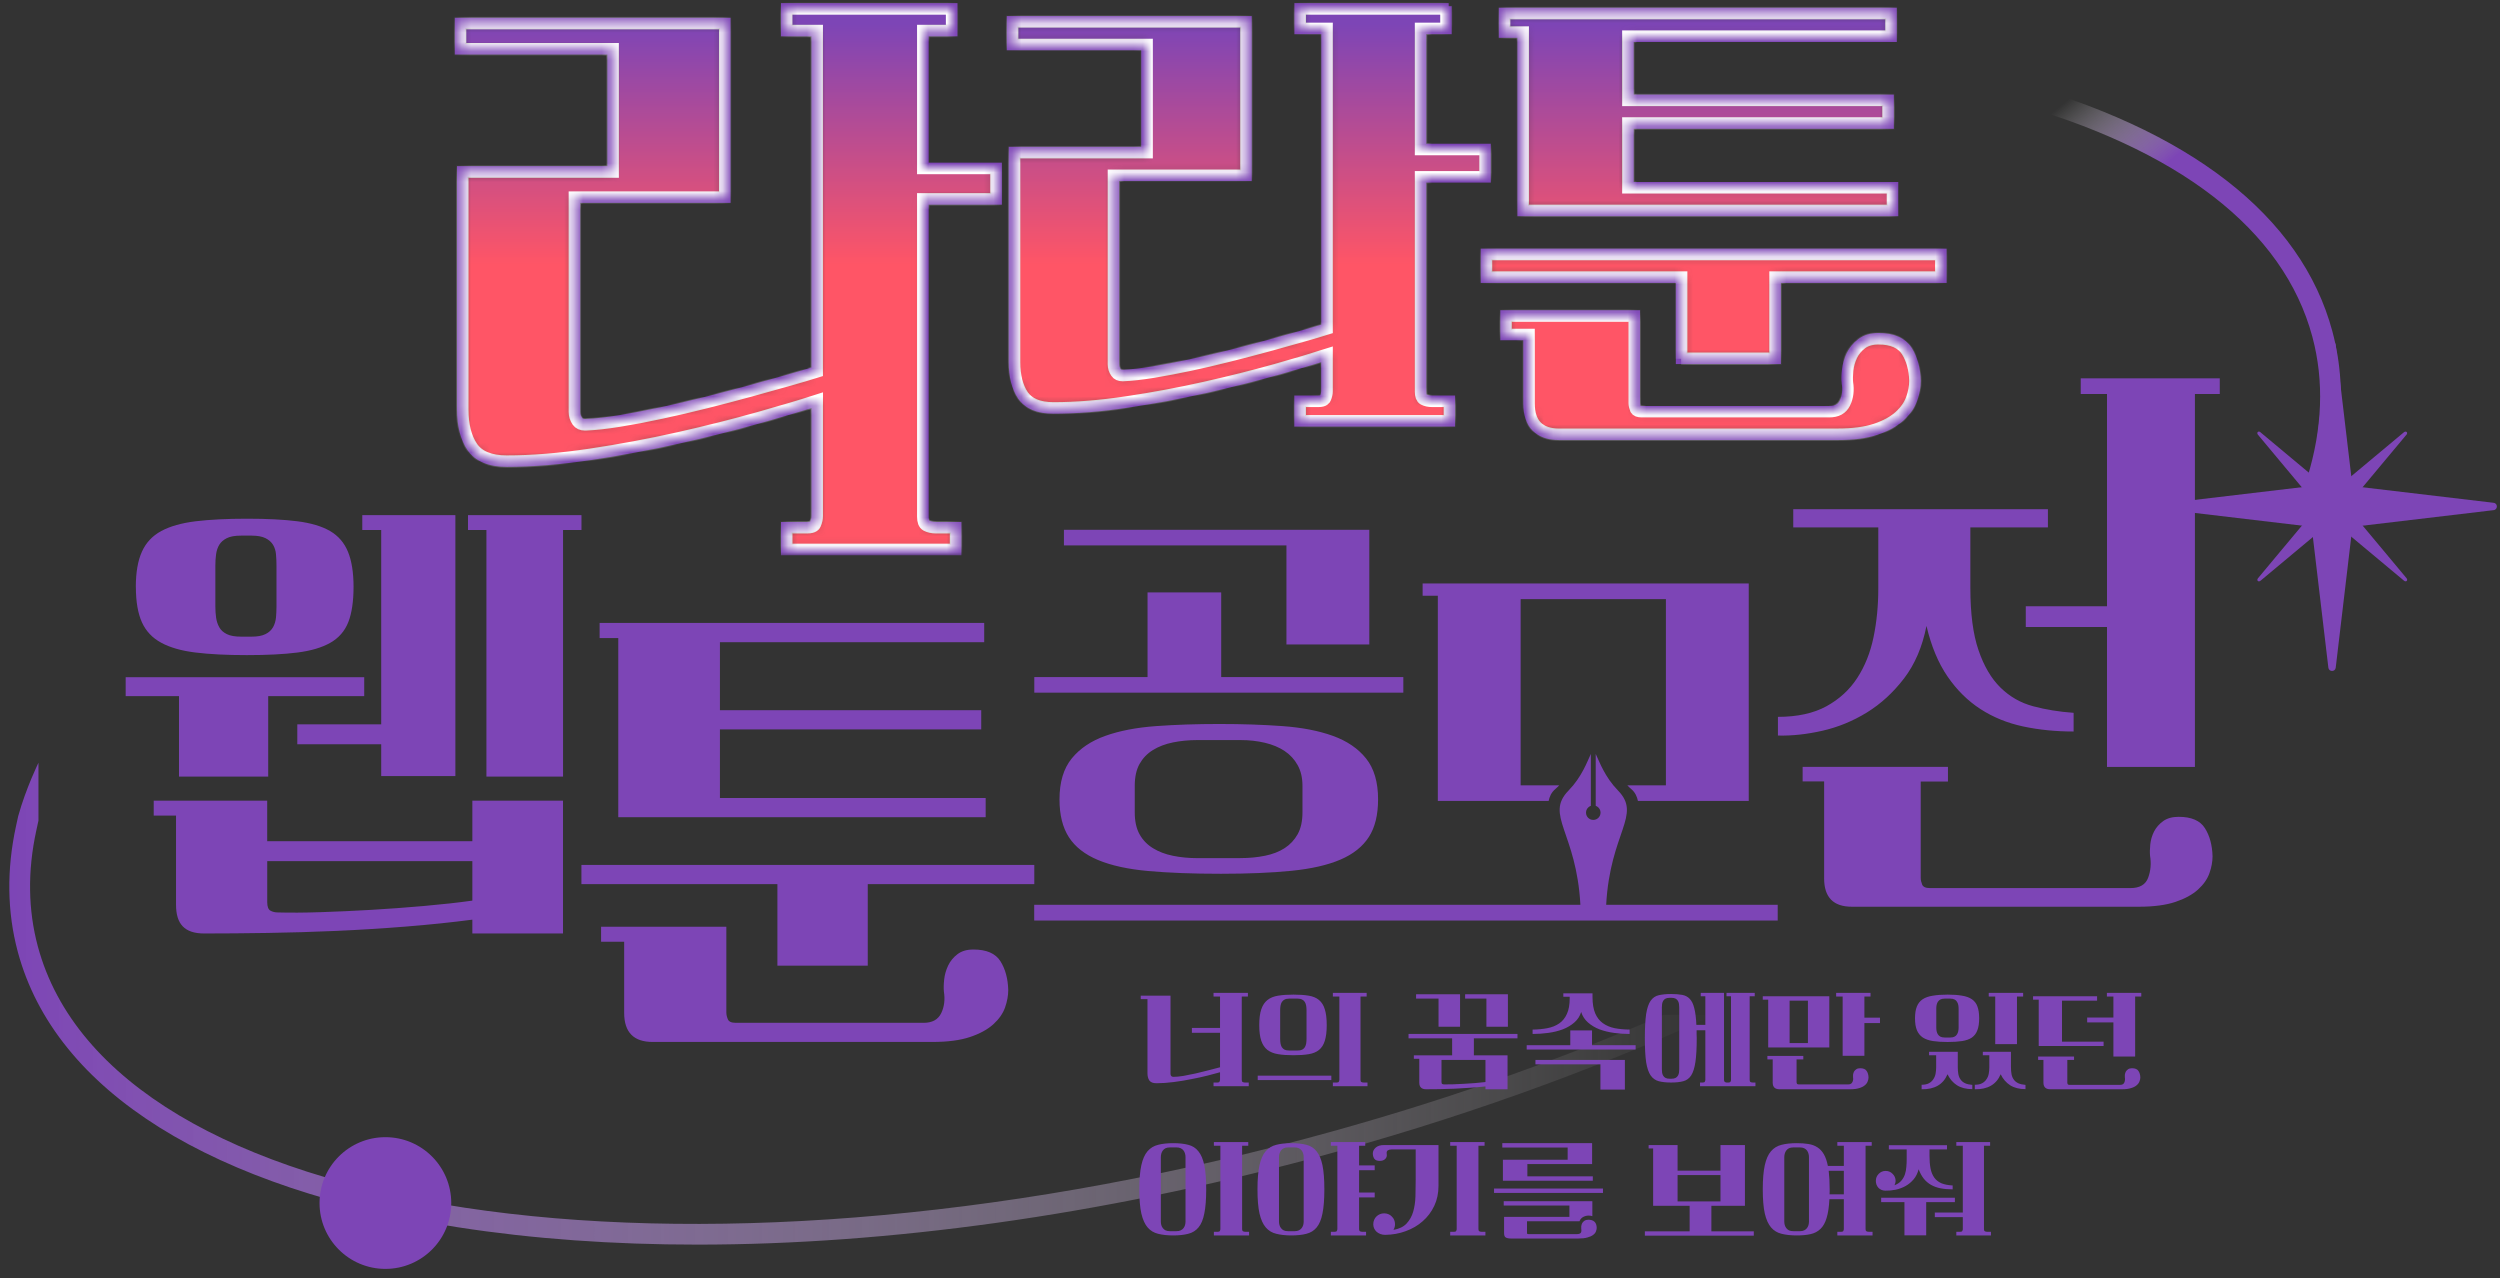
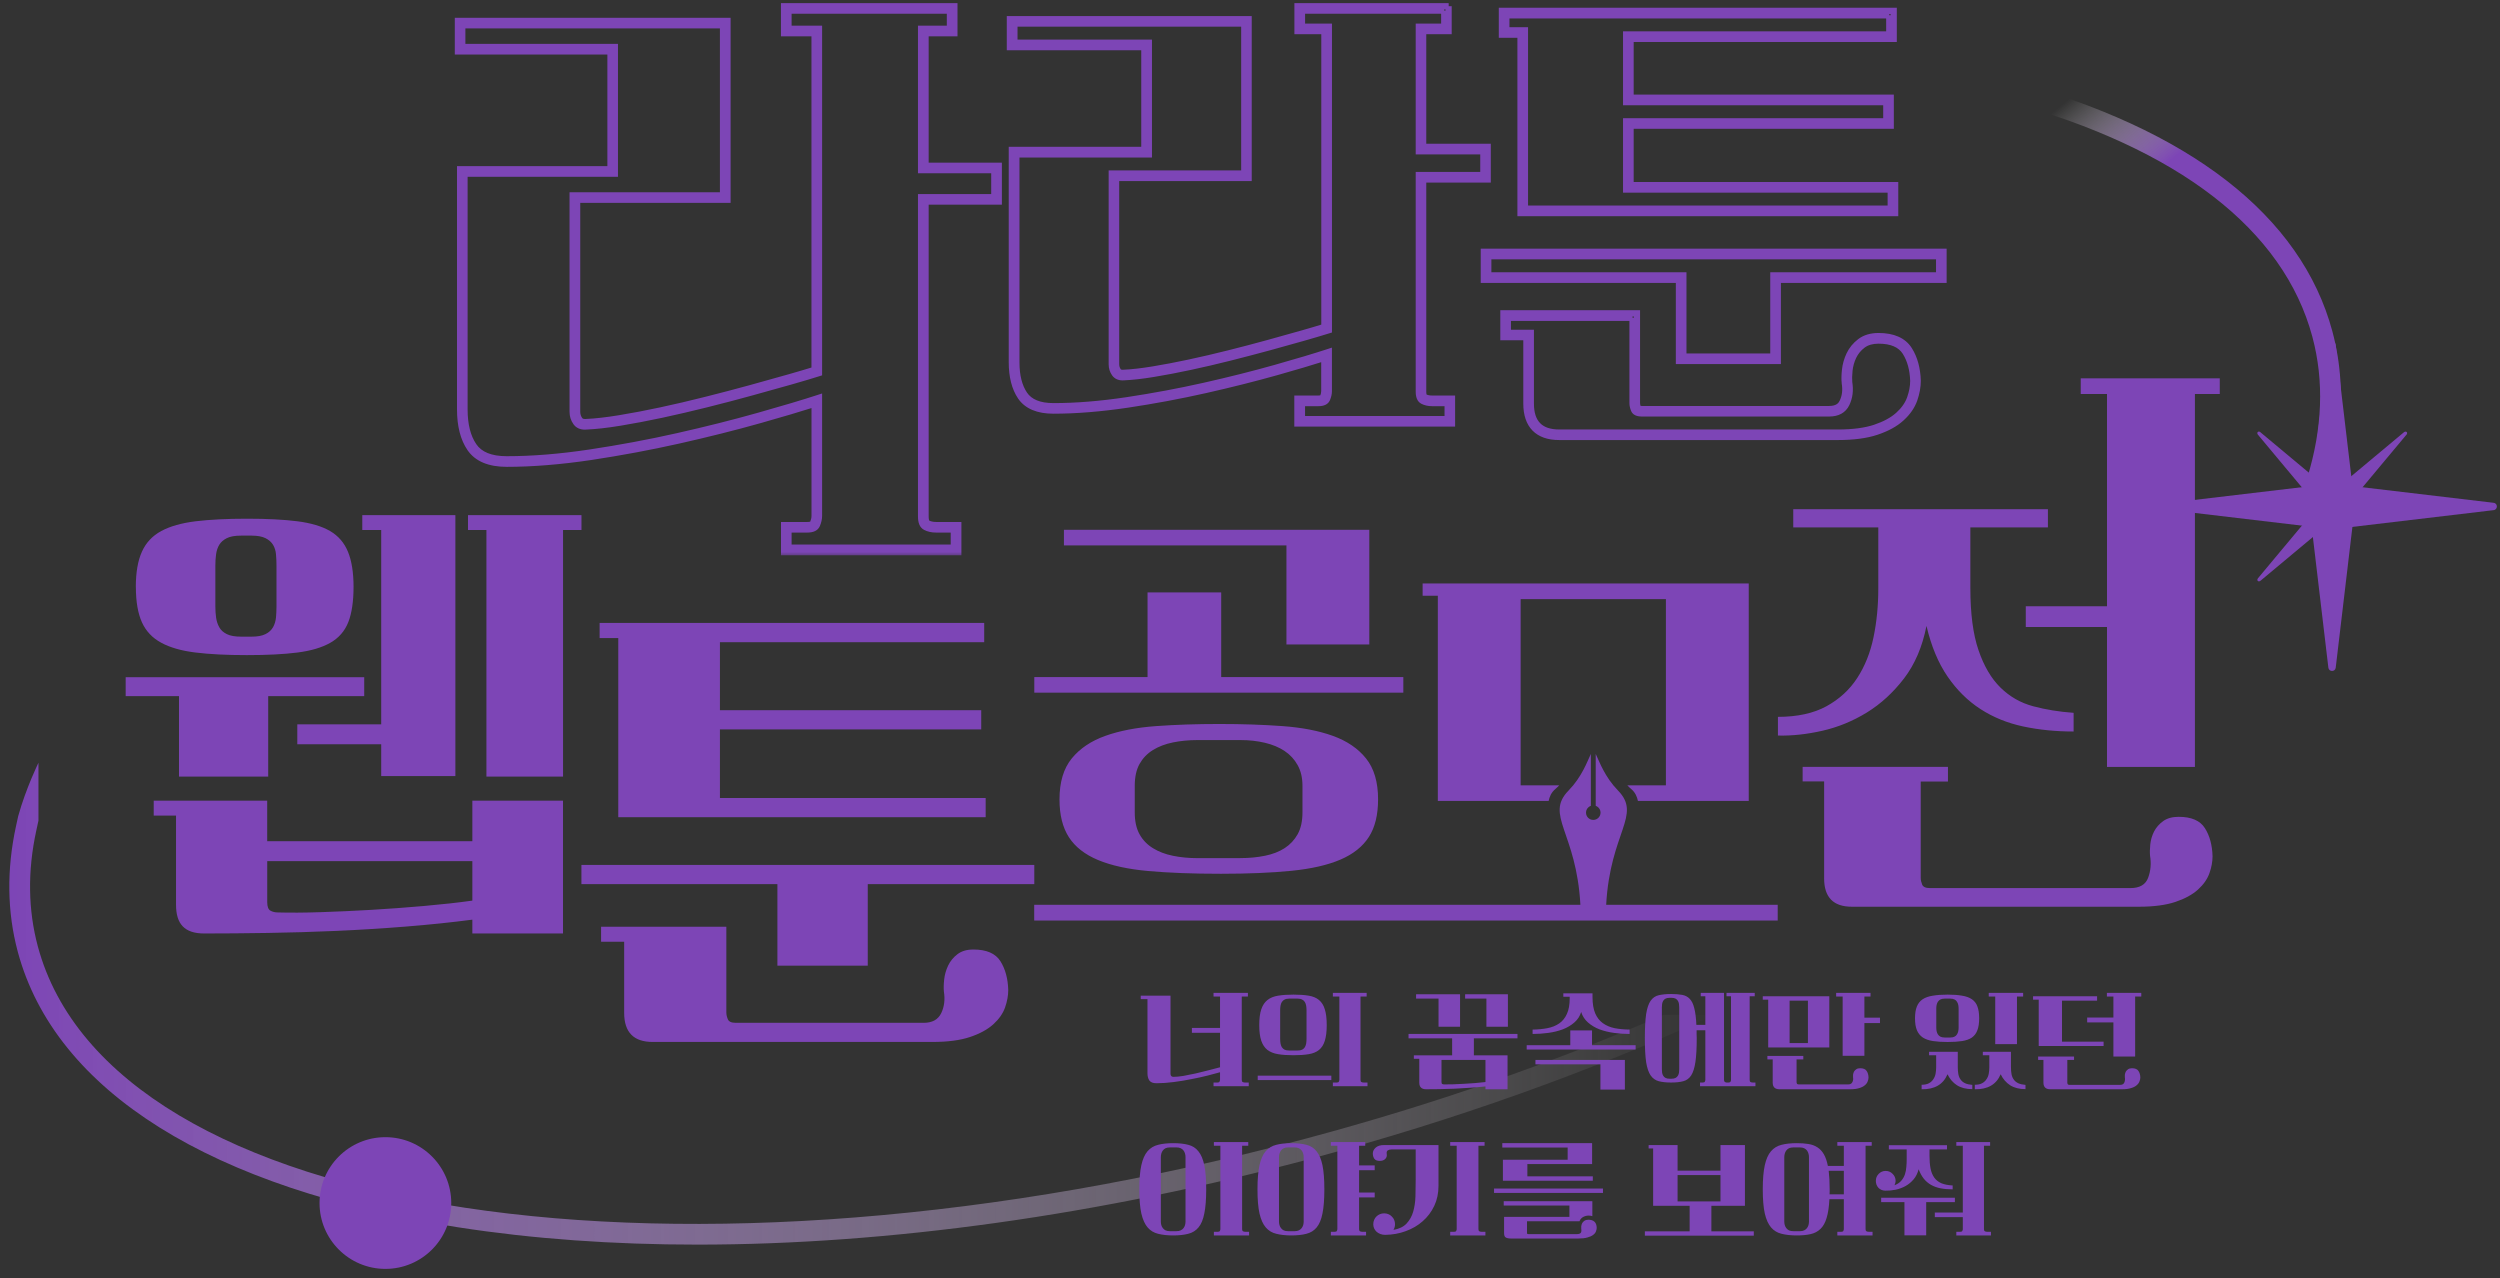
<svg xmlns="http://www.w3.org/2000/svg" width="268" height="137" viewBox="0 0 268 137" fill="none">
  <rect x="0" y="0" width="268" height="137" fill="#333333" stroke="none" />
  <mask id="path-1-outside-1_295_2585" maskUnits="userSpaceOnUse" x="48.087" y="-0.333" width="161" height="60" fill="black">
    <rect fill="white" x="48.087" y="-0.333" width="161" height="60" />
    <path d="M154.823 1.141V2.86H152.098V16.216H159.015V18.766H152.098V41.988C152.098 42.505 152.235 42.838 152.515 42.985C152.796 43.132 153.128 43.208 153.513 43.208H155.189V44.927H139.568V43.208H141.348C141.837 43.208 142.141 43.061 142.265 42.766C142.388 42.467 142.45 42.192 142.45 41.935V37.724C140.983 38.204 139.069 38.778 136.71 39.443C134.35 40.108 131.815 40.744 129.108 41.356C126.402 41.964 123.629 42.481 120.799 42.909C117.97 43.331 115.349 43.545 112.937 43.545C111.432 43.545 110.392 43.123 109.817 42.273C109.243 41.423 108.953 40.279 108.953 38.835V16.553H123.159V4.579H108.744V2.528H133.386V18.599H119.18V39.054C119.18 39.424 119.285 39.756 119.494 40.051C119.679 40.312 119.964 40.445 120.339 40.445C120.386 40.445 120.439 40.445 120.486 40.44C121.36 40.402 122.418 40.283 123.658 40.079C124.897 39.875 126.207 39.628 127.589 39.329C128.971 39.035 130.395 38.702 131.862 38.332C133.329 37.962 134.735 37.591 136.083 37.226C137.427 36.855 138.652 36.513 139.753 36.2C140.855 35.887 141.752 35.616 142.455 35.398V2.86H139.573V1.141H154.828M101.831 1.141V3.088H98.741V18.243H106.589V21.135H98.741V55.377C98.741 55.966 98.897 56.341 99.215 56.507C99.534 56.673 99.909 56.758 100.345 56.758H102.249V58.71H84.525V56.758H86.548C87.103 56.758 87.45 56.592 87.588 56.255C87.725 55.918 87.797 55.605 87.797 55.31V42.638C86.13 43.184 83.96 43.83 81.282 44.585C78.605 45.34 75.732 46.062 72.66 46.755C69.588 47.448 66.445 48.032 63.236 48.516C60.026 49 57.049 49.238 54.314 49.238C52.61 49.238 51.428 48.758 50.777 47.794C50.122 46.831 49.794 45.53 49.794 43.896V18.619H65.913V5.039H49.557V2.713H77.508V20.945H61.389V44.148C61.389 44.566 61.507 44.946 61.745 45.278C61.954 45.577 62.277 45.724 62.704 45.724C62.756 45.724 62.813 45.724 62.875 45.715C63.867 45.672 65.064 45.539 66.474 45.307C67.879 45.074 69.37 44.794 70.937 44.457C72.504 44.12 74.118 43.745 75.784 43.327C77.451 42.909 79.046 42.491 80.57 42.069C82.094 41.651 83.486 41.261 84.734 40.905C85.983 40.549 87.004 40.245 87.797 39.994V3.088H84.525V1.141H101.831ZM202.53 1.64V3.691H174.323V10.951H202.212V13.002H174.323V20.318H202.687V22.369H163.474V3.25H161.48V1.645H202.53M207.876 27.469V29.52H190.105V38.223H180.457V29.52H159.542V27.469H207.876ZM175.006 34.063V43.208C175.006 43.431 175.059 43.669 175.163 43.93C175.267 44.186 175.548 44.319 176.003 44.319H196.082C196.989 44.319 197.611 43.977 197.943 43.293C198.276 42.61 198.371 41.845 198.233 40.995C198.2 40.663 198.209 40.24 198.262 39.723C198.314 39.206 198.452 38.707 198.679 38.227C198.907 37.748 199.24 37.34 199.676 37.007C200.113 36.675 200.683 36.509 201.381 36.509C202.777 36.509 203.741 36.926 204.263 37.757C204.785 38.588 205.065 39.614 205.103 40.834C205.103 41.428 204.989 42.045 204.762 42.691C204.534 43.336 204.116 43.939 203.503 44.49C202.891 45.045 202.06 45.496 201.015 45.848C199.966 46.199 198.637 46.375 197.032 46.375H167.149C165.121 46.375 164.105 45.34 164.105 43.27V35.678H161.641V34.073H175.006M155.298 0.667H139.093V3.335H141.975V35.046C141.31 35.255 140.517 35.488 139.62 35.744C138.552 36.048 137.355 36.385 135.955 36.77C134.578 37.15 133.163 37.52 131.743 37.876C130.286 38.242 128.857 38.579 127.489 38.868C126.127 39.163 124.807 39.41 123.577 39.614C122.357 39.813 121.307 39.932 120.462 39.965C120.405 39.965 120.367 39.97 120.334 39.97C120.049 39.97 119.94 39.865 119.874 39.775C119.722 39.557 119.646 39.324 119.646 39.054V19.074H133.851V2.053H108.26V5.054H122.675V16.074H108.469V38.83C108.469 40.359 108.787 41.608 109.414 42.534C110.083 43.517 111.266 44.015 112.927 44.015C115.349 44.015 118.017 43.797 120.861 43.374C123.691 42.952 126.502 42.425 129.203 41.817C131.919 41.204 134.483 40.559 136.828 39.899C138.87 39.324 140.593 38.811 141.966 38.375V41.935C141.966 42.13 141.918 42.349 141.818 42.586C141.766 42.714 141.496 42.733 141.339 42.733H139.084V45.401H155.654V42.733H153.503C153.199 42.733 152.938 42.676 152.729 42.567C152.625 42.51 152.563 42.301 152.563 41.988V19.241H159.481V15.741H152.563V3.335H155.288V0.667H155.298ZM102.306 0.667H84.05V3.563H87.322V39.647C86.553 39.884 85.641 40.155 84.606 40.449C83.395 40.796 82.037 41.176 80.447 41.613C78.885 42.04 77.28 42.463 75.67 42.866C74.018 43.284 72.394 43.664 70.842 43.996C69.289 44.328 67.798 44.613 66.403 44.841C65.011 45.069 63.82 45.202 62.861 45.245C62.794 45.25 62.751 45.25 62.713 45.25C62.362 45.25 62.22 45.117 62.139 45.003C61.959 44.746 61.868 44.466 61.868 44.143V21.415H77.987V2.238H49.087V5.514H65.443V18.144H49.324V43.896C49.324 45.62 49.68 47.021 50.388 48.06C51.133 49.157 52.453 49.713 54.319 49.713C57.063 49.713 60.088 49.466 63.312 48.986C66.521 48.502 69.707 47.908 72.769 47.22C75.846 46.527 78.757 45.796 81.42 45.045C83.775 44.381 85.76 43.792 87.327 43.293V55.315C87.327 55.543 87.27 55.799 87.156 56.08C87.099 56.217 86.894 56.288 86.553 56.288H84.055V59.19H102.729V56.288H100.35C99.994 56.288 99.69 56.222 99.443 56.094C99.249 55.994 99.22 55.605 99.22 55.382V21.61H107.068V17.769H99.22V3.563H102.311V0.667H102.306ZM203.005 1.165H161.005V3.72H162.999V22.844H203.161V19.843H174.797V13.476H202.687V10.476H174.797V4.166H203.005V1.165ZM208.351 26.994H159.068V29.994H179.982V38.697H190.579V29.994H208.351V26.994ZM175.481 33.589H161.166V36.143H163.63V43.26C163.63 45.601 164.846 46.84 167.149 46.84H197.032C198.679 46.84 200.075 46.655 201.167 46.289C202.274 45.919 203.171 45.43 203.826 44.832C204.496 44.229 204.961 43.555 205.213 42.838C205.455 42.14 205.578 41.461 205.578 40.825C205.54 39.509 205.232 38.394 204.667 37.496C204.054 36.523 202.948 36.029 201.381 36.029C200.579 36.029 199.909 36.228 199.392 36.627C198.898 37.002 198.513 37.472 198.252 38.023C198.005 38.545 197.849 39.101 197.787 39.675C197.73 40.231 197.72 40.682 197.763 41.048V41.062V41.076C197.887 41.831 197.806 42.491 197.516 43.094C197.359 43.417 197.037 43.854 196.082 43.854H176.003C175.737 43.854 175.619 43.797 175.605 43.764C175.524 43.564 175.481 43.379 175.481 43.222V33.603V33.589Z" />
  </mask>
-   <path d="M154.823 1.141V2.86H152.098V16.216H159.015V18.766H152.098V41.988C152.098 42.505 152.235 42.838 152.515 42.985C152.796 43.132 153.128 43.208 153.513 43.208H155.189V44.927H139.568V43.208H141.348C141.837 43.208 142.141 43.061 142.265 42.766C142.388 42.467 142.45 42.192 142.45 41.935V37.724C140.983 38.204 139.069 38.778 136.71 39.443C134.35 40.108 131.815 40.744 129.108 41.356C126.402 41.964 123.629 42.481 120.799 42.909C117.97 43.331 115.349 43.545 112.937 43.545C111.432 43.545 110.392 43.123 109.817 42.273C109.243 41.423 108.953 40.279 108.953 38.835V16.553H123.159V4.579H108.744V2.528H133.386V18.599H119.18V39.054C119.18 39.424 119.285 39.756 119.494 40.051C119.679 40.312 119.964 40.445 120.339 40.445C120.386 40.445 120.439 40.445 120.486 40.44C121.36 40.402 122.418 40.283 123.658 40.079C124.897 39.875 126.207 39.628 127.589 39.329C128.971 39.035 130.395 38.702 131.862 38.332C133.329 37.962 134.735 37.591 136.083 37.226C137.427 36.855 138.652 36.513 139.753 36.2C140.855 35.887 141.752 35.616 142.455 35.398V2.86H139.573V1.141H154.828M101.831 1.141V3.088H98.741V18.243H106.589V21.135H98.741V55.377C98.741 55.966 98.897 56.341 99.215 56.507C99.534 56.673 99.909 56.758 100.345 56.758H102.249V58.71H84.525V56.758H86.548C87.103 56.758 87.45 56.592 87.588 56.255C87.725 55.918 87.797 55.605 87.797 55.31V42.638C86.13 43.184 83.96 43.83 81.282 44.585C78.605 45.34 75.732 46.062 72.66 46.755C69.588 47.448 66.445 48.032 63.236 48.516C60.026 49 57.049 49.238 54.314 49.238C52.61 49.238 51.428 48.758 50.777 47.794C50.122 46.831 49.794 45.53 49.794 43.896V18.619H65.913V5.039H49.557V2.713H77.508V20.945H61.389V44.148C61.389 44.566 61.507 44.946 61.745 45.278C61.954 45.577 62.277 45.724 62.704 45.724C62.756 45.724 62.813 45.724 62.875 45.715C63.867 45.672 65.064 45.539 66.474 45.307C67.879 45.074 69.37 44.794 70.937 44.457C72.504 44.12 74.118 43.745 75.784 43.327C77.451 42.909 79.046 42.491 80.57 42.069C82.094 41.651 83.486 41.261 84.734 40.905C85.983 40.549 87.004 40.245 87.797 39.994V3.088H84.525V1.141H101.831ZM202.53 1.64V3.691H174.323V10.951H202.212V13.002H174.323V20.318H202.687V22.369H163.474V3.25H161.48V1.645H202.53M207.876 27.469V29.52H190.105V38.223H180.457V29.52H159.542V27.469H207.876ZM175.006 34.063V43.208C175.006 43.431 175.059 43.669 175.163 43.93C175.267 44.186 175.548 44.319 176.003 44.319H196.082C196.989 44.319 197.611 43.977 197.943 43.293C198.276 42.61 198.371 41.845 198.233 40.995C198.2 40.663 198.209 40.24 198.262 39.723C198.314 39.206 198.452 38.707 198.679 38.227C198.907 37.748 199.24 37.34 199.676 37.007C200.113 36.675 200.683 36.509 201.381 36.509C202.777 36.509 203.741 36.926 204.263 37.757C204.785 38.588 205.065 39.614 205.103 40.834C205.103 41.428 204.989 42.045 204.762 42.691C204.534 43.336 204.116 43.939 203.503 44.49C202.891 45.045 202.06 45.496 201.015 45.848C199.966 46.199 198.637 46.375 197.032 46.375H167.149C165.121 46.375 164.105 45.34 164.105 43.27V35.678H161.641V34.073H175.006M155.298 0.667H139.093V3.335H141.975V35.046C141.31 35.255 140.517 35.488 139.62 35.744C138.552 36.048 137.355 36.385 135.955 36.77C134.578 37.15 133.163 37.52 131.743 37.876C130.286 38.242 128.857 38.579 127.489 38.868C126.127 39.163 124.807 39.41 123.577 39.614C122.357 39.813 121.307 39.932 120.462 39.965C120.405 39.965 120.367 39.97 120.334 39.97C120.049 39.97 119.94 39.865 119.874 39.775C119.722 39.557 119.646 39.324 119.646 39.054V19.074H133.851V2.053H108.26V5.054H122.675V16.074H108.469V38.83C108.469 40.359 108.787 41.608 109.414 42.534C110.083 43.517 111.266 44.015 112.927 44.015C115.349 44.015 118.017 43.797 120.861 43.374C123.691 42.952 126.502 42.425 129.203 41.817C131.919 41.204 134.483 40.559 136.828 39.899C138.87 39.324 140.593 38.811 141.966 38.375V41.935C141.966 42.13 141.918 42.349 141.818 42.586C141.766 42.714 141.496 42.733 141.339 42.733H139.084V45.401H155.654V42.733H153.503C153.199 42.733 152.938 42.676 152.729 42.567C152.625 42.51 152.563 42.301 152.563 41.988V19.241H159.481V15.741H152.563V3.335H155.288V0.667H155.298ZM102.306 0.667H84.05V3.563H87.322V39.647C86.553 39.884 85.641 40.155 84.606 40.449C83.395 40.796 82.037 41.176 80.447 41.613C78.885 42.04 77.28 42.463 75.67 42.866C74.018 43.284 72.394 43.664 70.842 43.996C69.289 44.328 67.798 44.613 66.403 44.841C65.011 45.069 63.82 45.202 62.861 45.245C62.794 45.25 62.751 45.25 62.713 45.25C62.362 45.25 62.22 45.117 62.139 45.003C61.959 44.746 61.868 44.466 61.868 44.143V21.415H77.987V2.238H49.087V5.514H65.443V18.144H49.324V43.896C49.324 45.62 49.68 47.021 50.388 48.06C51.133 49.157 52.453 49.713 54.319 49.713C57.063 49.713 60.088 49.466 63.312 48.986C66.521 48.502 69.707 47.908 72.769 47.22C75.846 46.527 78.757 45.796 81.42 45.045C83.775 44.381 85.76 43.792 87.327 43.293V55.315C87.327 55.543 87.27 55.799 87.156 56.08C87.099 56.217 86.894 56.288 86.553 56.288H84.055V59.19H102.729V56.288H100.35C99.994 56.288 99.69 56.222 99.443 56.094C99.249 55.994 99.22 55.605 99.22 55.382V21.61H107.068V17.769H99.22V3.563H102.311V0.667H102.306ZM203.005 1.165H161.005V3.72H162.999V22.844H203.161V19.843H174.797V13.476H202.687V10.476H174.797V4.166H203.005V1.165ZM208.351 26.994H159.068V29.994H179.982V38.697H190.579V29.994H208.351V26.994ZM175.481 33.589H161.166V36.143H163.63V43.26C163.63 45.601 164.846 46.84 167.149 46.84H197.032C198.679 46.84 200.075 46.655 201.167 46.289C202.274 45.919 203.171 45.43 203.826 44.832C204.496 44.229 204.961 43.555 205.213 42.838C205.455 42.14 205.578 41.461 205.578 40.825C205.54 39.509 205.232 38.394 204.667 37.496C204.054 36.523 202.948 36.029 201.381 36.029C200.579 36.029 199.909 36.228 199.392 36.627C198.898 37.002 198.513 37.472 198.252 38.023C198.005 38.545 197.849 39.101 197.787 39.675C197.73 40.231 197.72 40.682 197.763 41.048V41.062V41.076C197.887 41.831 197.806 42.491 197.516 43.094C197.359 43.417 197.037 43.854 196.082 43.854H176.003C175.737 43.854 175.619 43.797 175.605 43.764C175.524 43.564 175.481 43.379 175.481 43.222V33.603V33.589Z" fill="#7D45B6" />
  <path d="M154.823 2.86V3.194H155.156V2.86H154.823ZM152.098 2.86V2.527H151.764V2.86H152.098ZM152.098 16.216H151.764V16.549H152.098V16.216ZM159.015 16.216H159.349V15.883H159.015V16.216ZM159.015 18.766V19.099H159.349V18.766H159.015ZM152.098 18.766V18.432H151.764V18.766H152.098ZM155.189 43.208H155.522V42.875H155.189V43.208ZM155.189 44.927V45.26H155.522V44.927H155.189ZM139.568 44.927H139.235V45.26H139.568V44.927ZM139.568 43.208V42.875H139.235V43.208H139.568ZM142.265 42.766L142.572 42.895L142.573 42.894L142.265 42.766ZM142.45 37.724H142.783V37.264L142.346 37.407L142.45 37.724ZM129.108 41.356L129.181 41.681L129.182 41.681L129.108 41.356ZM120.799 42.909L120.849 43.239L120.849 43.239L120.799 42.909ZM108.953 16.553V16.22H108.62V16.553H108.953ZM123.159 16.553V16.887H123.492V16.553H123.159ZM123.159 4.579H123.492V4.246H123.159V4.579ZM108.744 4.579H108.411V4.912H108.744V4.579ZM108.744 2.528V2.195H108.411V2.528H108.744ZM133.386 2.528H133.719V2.195H133.386V2.528ZM133.386 18.599V18.933H133.719V18.599H133.386ZM119.18 18.599V18.266H118.847V18.599H119.18ZM119.494 40.051L119.766 39.858L119.766 39.858L119.494 40.051ZM120.486 40.44L120.472 40.107L120.462 40.107L120.453 40.108L120.486 40.44ZM127.589 39.329L127.519 39.003L127.518 39.003L127.589 39.329ZM136.083 37.226L136.17 37.547L136.171 37.547L136.083 37.226ZM142.455 35.398L142.554 35.716L142.788 35.643V35.398H142.455ZM142.455 2.86H142.788V2.527H142.455V2.86ZM139.573 2.86H139.239V3.194H139.573V2.86ZM139.573 1.141V0.808H139.239V1.141H139.573ZM101.831 1.141H102.165V0.808H101.831V1.141ZM101.831 3.088V3.421H102.165V3.088H101.831ZM98.741 3.088V2.755H98.407V3.088H98.741ZM98.741 18.243H98.407V18.577H98.741V18.243ZM106.589 18.243H106.922V17.91H106.589V18.243ZM106.589 21.135V21.468H106.922V21.135H106.589ZM98.741 21.135V20.802H98.407V21.135H98.741ZM102.249 56.758H102.583V56.425H102.249V56.758ZM102.249 58.71V59.043H102.583V58.71H102.249ZM84.525 58.71H84.192V59.043H84.525V58.71ZM84.525 56.758V56.425H84.192V56.758H84.525ZM87.797 42.638H88.13V42.178L87.693 42.322L87.797 42.638ZM50.777 47.794L51.053 47.608L51.053 47.607L50.777 47.794ZM49.794 18.619V18.285H49.461V18.619H49.794ZM65.913 18.619V18.952H66.247V18.619H65.913ZM65.913 5.039H66.247V4.706H65.913V5.039ZM49.557 5.039H49.224V5.373H49.557V5.039ZM49.557 2.713V2.38H49.224V2.713H49.557ZM77.508 2.713H77.841V2.38H77.508V2.713ZM77.508 20.945V21.278H77.841V20.945H77.508ZM61.389 20.945V20.612H61.055V20.945H61.389ZM61.745 45.278L62.018 45.087L62.016 45.084L61.745 45.278ZM62.875 45.715L62.861 45.382L62.842 45.383L62.824 45.385L62.875 45.715ZM66.474 45.307L66.528 45.635L66.528 45.635L66.474 45.307ZM80.57 42.069L80.482 41.747L80.481 41.747L80.57 42.069ZM87.797 39.994L87.897 40.311L88.13 40.238V39.994H87.797ZM87.797 3.088H88.13V2.755H87.797V3.088ZM84.525 3.088H84.192V3.421H84.525V3.088ZM84.525 1.141V0.808H84.192V1.141H84.525ZM202.53 3.691V4.024H202.863V3.691H202.53ZM174.323 3.691V3.358H173.989V3.691H174.323ZM174.323 10.951H173.989V11.284H174.323V10.951ZM202.212 10.951H202.545V10.617H202.212V10.951ZM202.212 13.002V13.335H202.545V13.002H202.212ZM174.323 13.002V12.668H173.989V13.002H174.323ZM174.323 20.318H173.989V20.652H174.323V20.318ZM202.687 20.318H203.02V19.985H202.687V20.318ZM202.687 22.369V22.703H203.02V22.369H202.687ZM163.474 22.369H163.14V22.703H163.474V22.369ZM163.474 3.25H163.807V2.916H163.474V3.25ZM161.48 3.25H161.146V3.583H161.48V3.25ZM161.48 1.645V1.311H161.146V1.645H161.48ZM207.876 27.469H208.209V27.135H207.876V27.469ZM207.876 29.52V29.853H208.209V29.52H207.876ZM190.105 29.52V29.186H189.771V29.52H190.105ZM190.105 38.223V38.556H190.438V38.223H190.105ZM180.457 38.223H180.124V38.556H180.457V38.223ZM180.457 29.52H180.79V29.186H180.457V29.52ZM159.542 29.52H159.209V29.853H159.542V29.52ZM159.542 27.469V27.135H159.209V27.469H159.542ZM175.163 43.93L174.854 44.053L174.854 44.055L175.163 43.93ZM198.233 40.995L197.901 41.029L197.902 41.039L197.904 41.049L198.233 40.995ZM205.103 40.834H205.437L205.437 40.824L205.103 40.834ZM203.503 44.49L203.28 44.242L203.279 44.243L203.503 44.49ZM201.015 45.848L201.121 46.164L201.122 46.164L201.015 45.848ZM164.105 35.678H164.438V35.344H164.105V35.678ZM161.641 35.678H161.308V36.011H161.641V35.678ZM161.641 34.073V33.74H161.308V34.073H161.641ZM139.093 0.667V0.333H138.76V0.667H139.093ZM139.093 3.335H138.76V3.668H139.093V3.335ZM141.975 3.335H142.308V3.002H141.975V3.335ZM141.975 35.046L142.075 35.364L142.308 35.291V35.046H141.975ZM139.62 35.744L139.711 36.065L139.712 36.065L139.62 35.744ZM135.955 36.77L135.866 36.448L135.866 36.449L135.955 36.77ZM131.743 37.876L131.824 38.199L131.824 38.199L131.743 37.876ZM127.489 38.868L127.42 38.542L127.419 38.543L127.489 38.868ZM123.577 39.614L123.631 39.943L123.631 39.943L123.577 39.614ZM120.462 39.965V40.299L120.475 40.298L120.462 39.965ZM119.874 39.775L119.6 39.966L119.605 39.973L119.874 39.775ZM119.646 19.074V18.741H119.312V19.074H119.646ZM133.851 19.074V19.408H134.185V19.074H133.851ZM133.851 2.053H134.185V1.72H133.851V2.053ZM108.26 2.053V1.72H107.927V2.053H108.26ZM108.26 5.054H107.927V5.387H108.26V5.054ZM122.675 5.054H123.008V4.72H122.675V5.054ZM122.675 16.074V16.407H123.008V16.074H122.675ZM108.469 16.074V15.74H108.136V16.074H108.469ZM109.414 42.534L109.138 42.721L109.138 42.721L109.414 42.534ZM120.861 43.374L120.91 43.704L120.91 43.704L120.861 43.374ZM129.203 41.817L129.276 42.142L129.277 42.142L129.203 41.817ZM136.828 39.899L136.919 40.22L136.919 40.22L136.828 39.899ZM141.966 38.375H142.299V37.919L141.864 38.057L141.966 38.375ZM141.818 42.586L141.511 42.457L141.51 42.46L141.818 42.586ZM139.084 42.733V42.4H138.75V42.733H139.084ZM139.084 45.401H138.75V45.735H139.084V45.401ZM155.654 45.401V45.735H155.987V45.401H155.654ZM155.654 42.733H155.987V42.4H155.654V42.733ZM152.729 42.567L152.569 42.86L152.575 42.862L152.729 42.567ZM152.563 19.241V18.907H152.23V19.241H152.563ZM159.481 19.241V19.574H159.814V19.241H159.481ZM159.481 15.741H159.814V15.408H159.481V15.741ZM152.563 15.741H152.23V16.075H152.563V15.741ZM152.563 3.335V3.002H152.23V3.335H152.563ZM155.288 3.335V3.668H155.622V3.335H155.288ZM155.288 0.667V0.333H154.955V0.667H155.288ZM84.05 0.667V0.333H83.717V0.667H84.05ZM84.05 3.563H83.717V3.896H84.05V3.563ZM87.322 3.563H87.655V3.23H87.322V3.563ZM87.322 39.647L87.42 39.965L87.655 39.893V39.647H87.322ZM84.606 40.449L84.515 40.129L84.514 40.129L84.606 40.449ZM80.447 41.613L80.535 41.934L80.535 41.934L80.447 41.613ZM75.67 42.866L75.589 42.543L75.589 42.543L75.67 42.866ZM66.403 44.841L66.349 44.512L66.349 44.512L66.403 44.841ZM62.861 45.245L62.846 44.912L62.837 44.912L62.861 45.245ZM62.139 45.003L61.866 45.194L61.867 45.195L62.139 45.003ZM61.868 21.415V21.082H61.535V21.415H61.868ZM77.987 21.415V21.748H78.321V21.415H77.987ZM77.987 2.238H78.321V1.905H77.987V2.238ZM49.087 2.238V1.905H48.754V2.238H49.087ZM49.087 5.514H48.754V5.848H49.087V5.514ZM65.443 5.514H65.777V5.181H65.443V5.514ZM65.443 18.144V18.477H65.777V18.144H65.443ZM49.324 18.144V17.81H48.991V18.144H49.324ZM50.388 48.06L50.663 47.873L50.663 47.873L50.388 48.06ZM63.312 48.986L63.361 49.316L63.361 49.316L63.312 48.986ZM72.769 47.22L72.843 47.545L72.843 47.545L72.769 47.22ZM81.42 45.045L81.51 45.366L81.511 45.366L81.42 45.045ZM87.327 43.293H87.66V42.838L87.225 42.976L87.327 43.293ZM87.156 56.08L87.464 56.207L87.464 56.205L87.156 56.08ZM84.055 56.288V55.955H83.722V56.288H84.055ZM84.055 59.19H83.722V59.523H84.055V59.19ZM102.729 59.19V59.523H103.062V59.19H102.729ZM102.729 56.288H103.062V55.955H102.729V56.288ZM99.443 56.094L99.597 55.798L99.595 55.797L99.443 56.094ZM99.22 21.61V21.276H98.887V21.61H99.22ZM107.068 21.61V21.943H107.402V21.61H107.068ZM107.068 17.769H107.402V17.435H107.068V17.769ZM99.22 17.769H98.887V18.102H99.22V17.769ZM99.22 3.563V3.23H98.887V3.563H99.22ZM102.311 3.563V3.896H102.644V3.563H102.311ZM102.311 0.667H102.644V0.333H102.311V0.667ZM203.005 1.165H203.338V0.832H203.005V1.165ZM161.005 1.165V0.832H160.671V1.165H161.005ZM161.005 3.72H160.671V4.053H161.005V3.72ZM162.999 3.72H163.332V3.386H162.999V3.72ZM162.999 22.844H162.666V23.177H162.999V22.844ZM203.161 22.844V23.177H203.495V22.844H203.161ZM203.161 19.843H203.495V19.51H203.161V19.843ZM174.797 19.843H174.464V20.177H174.797V19.843ZM174.797 13.476V13.143H174.464V13.476H174.797ZM202.687 13.476V13.81H203.02V13.476H202.687ZM202.687 10.476H203.02V10.143H202.687V10.476ZM174.797 10.476H174.464V10.809H174.797V10.476ZM174.797 4.166V3.833H174.464V4.166H174.797ZM203.005 4.166V4.499H203.338V4.166H203.005ZM208.351 26.994H208.684V26.66H208.351V26.994ZM159.068 26.994V26.66H158.734V26.994H159.068ZM159.068 29.994H158.734V30.328H159.068V29.994ZM179.982 29.994H180.315V29.661H179.982V29.994ZM179.982 38.697H179.649V39.031H179.982V38.697ZM190.579 38.697V39.031H190.913V38.697H190.579ZM190.579 29.994V29.661H190.246V29.994H190.579ZM208.351 29.994V30.328H208.684V29.994H208.351ZM175.481 33.589H175.814V33.255H175.481V33.589ZM161.166 33.589V33.255H160.833V33.589H161.166ZM161.166 36.143H160.833V36.476H161.166V36.143ZM163.63 36.143H163.964V35.81H163.63V36.143ZM201.167 46.289L201.062 45.973L201.062 45.973L201.167 46.289ZM203.826 44.832L203.603 44.584L203.601 44.586L203.826 44.832ZM205.213 42.838L205.527 42.948L205.527 42.947L205.213 42.838ZM205.578 40.825H205.912L205.911 40.815L205.578 40.825ZM204.667 37.496L204.384 37.674L204.384 37.674L204.667 37.496ZM199.392 36.627L199.593 36.893L199.595 36.891L199.392 36.627ZM198.252 38.023L197.951 37.88L197.951 37.881L198.252 38.023ZM197.787 39.675L197.455 39.64L197.455 39.642L197.787 39.675ZM197.763 41.048H198.096V41.028L198.094 41.009L197.763 41.048ZM197.763 41.076H197.43V41.103L197.434 41.13L197.763 41.076ZM197.516 43.094L197.816 43.24L197.817 43.238L197.516 43.094ZM175.605 43.764L175.296 43.889L175.298 43.895L175.605 43.764ZM154.49 1.141V2.86H155.156V1.141H154.49ZM154.823 2.527H152.098V3.194H154.823V2.527ZM151.764 2.86V16.216H152.431V2.86H151.764ZM152.098 16.549H159.015V15.883H152.098V16.549ZM158.682 16.216V18.766H159.349V16.216H158.682ZM159.015 18.432H152.098V19.099H159.015V18.432ZM151.764 18.766V41.988H152.431V18.766H151.764ZM151.764 41.988C151.764 42.543 151.911 43.044 152.36 43.28L152.67 42.69C152.559 42.631 152.431 42.467 152.431 41.988H151.764ZM152.36 43.28C152.696 43.456 153.084 43.541 153.513 43.541V42.875C153.172 42.875 152.895 42.808 152.67 42.69L152.36 43.28ZM153.513 43.541H155.189V42.875H153.513V43.541ZM154.855 43.208V44.927H155.522V43.208H154.855ZM155.189 44.593H139.568V45.26H155.189V44.593ZM139.901 44.927V43.208H139.235V44.927H139.901ZM139.568 43.541H141.348V42.875H139.568V43.541ZM141.348 43.541C141.891 43.541 142.371 43.374 142.572 42.895L141.957 42.638C141.911 42.748 141.784 42.875 141.348 42.875V43.541ZM142.573 42.894C142.709 42.565 142.783 42.246 142.783 41.935H142.117C142.117 42.138 142.068 42.37 141.957 42.639L142.573 42.894ZM142.783 41.935V37.724H142.117V41.935H142.783ZM142.346 37.407C140.885 37.885 138.976 38.458 136.619 39.122L136.8 39.764C139.162 39.098 141.08 38.523 142.553 38.041L142.346 37.407ZM136.619 39.122C134.266 39.785 131.736 40.42 129.035 41.031L129.182 41.681C131.893 41.068 134.434 40.43 136.8 39.764L136.619 39.122ZM129.035 41.031C126.337 41.637 123.572 42.153 120.75 42.579L120.849 43.239C123.686 42.81 126.467 42.291 129.181 41.681L129.035 41.031ZM120.75 42.579C117.934 43 115.329 43.212 112.937 43.212V43.878C115.368 43.878 118.006 43.663 120.849 43.239L120.75 42.579ZM112.937 43.212C111.487 43.212 110.58 42.806 110.094 42.086L109.541 42.459C110.204 43.439 111.377 43.878 112.937 43.878V43.212ZM110.094 42.086C109.568 41.309 109.287 40.237 109.287 38.835H108.62C108.62 40.32 108.917 41.536 109.541 42.459L110.094 42.086ZM109.287 38.835V16.553H108.62V38.835H109.287ZM108.953 16.887H123.159V16.22H108.953V16.887ZM123.492 16.553V4.579H122.826V16.553H123.492ZM123.159 4.246H108.744V4.912H123.159V4.246ZM109.078 4.579V2.528H108.411V4.579H109.078ZM108.744 2.861H133.386V2.195H108.744V2.861ZM133.053 2.528V18.599H133.719V2.528H133.053ZM133.386 18.266H119.18V18.933H133.386V18.266ZM118.847 18.599V39.054H119.514V18.599H118.847ZM118.847 39.054C118.847 39.491 118.972 39.891 119.222 40.243L119.766 39.858C119.598 39.621 119.514 39.357 119.514 39.054H118.847ZM119.222 40.243C119.481 40.609 119.877 40.778 120.339 40.778V40.111C120.051 40.111 119.877 40.015 119.766 39.858L119.222 40.243ZM120.339 40.778C120.383 40.778 120.452 40.778 120.519 40.772L120.453 40.108C120.425 40.111 120.39 40.111 120.339 40.111V40.778ZM120.5 40.773C121.391 40.734 122.464 40.614 123.712 40.408L123.603 39.75C122.373 39.953 121.328 40.07 120.472 40.107L120.5 40.773ZM123.712 40.408C124.956 40.203 126.272 39.955 127.659 39.655L127.518 39.003C126.142 39.301 124.837 39.547 123.603 39.75L123.712 40.408ZM127.658 39.655C129.044 39.36 130.473 39.026 131.944 38.655L131.78 38.009C130.317 38.378 128.897 38.709 127.519 39.003L127.658 39.655ZM131.944 38.655C133.413 38.284 134.82 37.913 136.17 37.547L135.996 36.904C134.649 37.269 133.245 37.639 131.78 38.009L131.944 38.655ZM136.171 37.547C137.516 37.176 138.742 36.834 139.844 36.521L139.662 35.879C138.561 36.193 137.337 36.534 135.994 36.904L136.171 37.547ZM139.844 36.521C140.949 36.206 141.849 35.935 142.554 35.716L142.356 35.079C141.655 35.297 140.761 35.567 139.662 35.879L139.844 36.521ZM142.788 35.398V2.86H142.121V35.398H142.788ZM142.455 2.527H139.573V3.194H142.455V2.527ZM139.906 2.86V1.141H139.239V2.86H139.906ZM139.573 1.475H154.828V0.808H139.573V1.475ZM101.498 1.141V3.088H102.165V1.141H101.498ZM101.831 2.755H98.741V3.421H101.831V2.755ZM98.407 3.088V18.243H99.074V3.088H98.407ZM98.741 18.577H106.589V17.91H98.741V18.577ZM106.256 18.243V21.135H106.922V18.243H106.256ZM106.589 20.802H98.741V21.468H106.589V20.802ZM98.407 21.135V55.377H99.074V21.135H98.407ZM98.407 55.377C98.407 56.004 98.573 56.548 99.061 56.802L99.37 56.211C99.221 56.134 99.074 55.927 99.074 55.377H98.407ZM99.061 56.802C99.435 56.998 99.865 57.092 100.345 57.092V56.425C99.953 56.425 99.632 56.349 99.37 56.211L99.061 56.802ZM100.345 57.092H102.249V56.425H100.345V57.092ZM101.916 56.758V58.71H102.583V56.758H101.916ZM102.249 58.377H84.525V59.043H102.249V58.377ZM84.859 58.71V56.758H84.192V58.71H84.859ZM84.525 57.092H86.548V56.425H84.525V57.092ZM86.548 57.092C87.155 57.092 87.682 56.906 87.896 56.381L87.279 56.129C87.218 56.278 87.052 56.425 86.548 56.425V57.092ZM87.896 56.381C88.046 56.015 88.13 55.659 88.13 55.31H87.463C87.463 55.551 87.405 55.821 87.279 56.129L87.896 56.381ZM88.13 55.31V42.638H87.463V55.31H88.13ZM87.693 42.322C86.033 42.865 83.868 43.51 81.192 44.264L81.373 44.906C84.052 44.15 86.227 43.503 87.9 42.955L87.693 42.322ZM81.192 44.264C78.521 45.017 75.654 45.737 72.587 46.429L72.734 47.08C75.81 46.386 78.689 45.662 81.373 44.906L81.192 44.264ZM72.587 46.429C69.523 47.121 66.388 47.703 63.186 48.187L63.285 48.846C66.502 48.36 69.653 47.775 72.734 47.08L72.587 46.429ZM63.186 48.187C59.99 48.669 57.03 48.904 54.314 48.904V49.571C57.068 49.571 60.062 49.332 63.285 48.846L63.186 48.187ZM54.314 48.904C52.665 48.904 51.616 48.442 51.053 47.608L50.501 47.981C51.239 49.075 52.555 49.571 54.314 49.571V48.904ZM51.053 47.607C50.447 46.717 50.128 45.489 50.128 43.896H49.461C49.461 45.571 49.796 46.945 50.501 47.982L51.053 47.607ZM50.128 43.896V18.619H49.461V43.896H50.128ZM49.794 18.952H65.913V18.285H49.794V18.952ZM66.247 18.619V5.039H65.58V18.619H66.247ZM65.913 4.706H49.557V5.373H65.913V4.706ZM49.89 5.039V2.713H49.224V5.039H49.89ZM49.557 3.046H77.508V2.38H49.557V3.046ZM77.174 2.713V20.945H77.841V2.713H77.174ZM77.508 20.612H61.389V21.278H77.508V20.612ZM61.055 20.945V44.148H61.722V20.945H61.055ZM61.055 44.148C61.055 44.633 61.194 45.081 61.474 45.472L62.016 45.084C61.821 44.811 61.722 44.499 61.722 44.148H61.055ZM61.471 45.469C61.756 45.876 62.192 46.058 62.704 46.058V45.391C62.361 45.391 62.152 45.279 62.018 45.087L61.471 45.469ZM62.704 46.058C62.754 46.058 62.835 46.058 62.925 46.044L62.824 45.385C62.791 45.391 62.758 45.391 62.704 45.391V46.058ZM62.889 46.048C63.899 46.004 65.109 45.87 66.528 45.635L66.419 44.978C65.018 45.209 63.836 45.34 62.861 45.382L62.889 46.048ZM66.528 45.635C67.939 45.402 69.435 45.121 71.007 44.783L70.867 44.131C69.305 44.467 67.82 44.746 66.419 44.978L66.528 45.635ZM71.007 44.783C72.577 44.445 74.195 44.069 75.865 43.65L75.703 43.003C74.04 43.42 72.43 43.794 70.867 44.131L71.007 44.783ZM75.865 43.65C77.534 43.232 79.132 42.813 80.659 42.39L80.481 41.747C78.96 42.169 77.368 42.586 75.703 43.003L75.865 43.65ZM80.658 42.39C82.183 41.972 83.576 41.582 84.826 41.226L84.643 40.585C83.395 40.94 82.005 41.33 80.482 41.747L80.658 42.39ZM84.826 41.226C86.076 40.869 87.1 40.564 87.897 40.311L87.696 39.676C86.907 39.926 85.89 40.229 84.643 40.585L84.826 41.226ZM88.13 39.994V3.088H87.463V39.994H88.13ZM87.797 2.755H84.525V3.421H87.797V2.755ZM84.859 3.088V1.141H84.192V3.088H84.859ZM84.525 1.475H101.831V0.808H84.525V1.475ZM202.197 1.64V3.691H202.863V1.64H202.197ZM202.53 3.358H174.323V4.024H202.53V3.358ZM173.989 3.691V10.951H174.656V3.691H173.989ZM174.323 11.284H202.212V10.617H174.323V11.284ZM201.879 10.951V13.002H202.545V10.951H201.879ZM202.212 12.668H174.323V13.335H202.212V12.668ZM173.989 13.002V20.318H174.656V13.002H173.989ZM174.323 20.652H202.687V19.985H174.323V20.652ZM202.353 20.318V22.369H203.02V20.318H202.353ZM202.687 22.036H163.474V22.703H202.687V22.036ZM163.807 22.369V3.25H163.14V22.369H163.807ZM163.474 2.916H161.48V3.583H163.474V2.916ZM161.813 3.25V1.645H161.146V3.25H161.813ZM161.48 1.978H202.53V1.311H161.48V1.978ZM207.543 27.469V29.52H208.209V27.469H207.543ZM207.876 29.186H190.105V29.853H207.876V29.186ZM189.771 29.52V38.223H190.438V29.52H189.771ZM190.105 37.889H180.457V38.556H190.105V37.889ZM180.79 38.223V29.52H180.124V38.223H180.79ZM180.457 29.186H159.542V29.853H180.457V29.186ZM159.876 29.52V27.469H159.209V29.52H159.876ZM159.542 27.802H207.876V27.135H159.542V27.802ZM174.673 34.063V43.208H175.34V34.063H174.673ZM174.673 43.208C174.673 43.484 174.738 43.764 174.854 44.053L175.472 43.806C175.379 43.573 175.34 43.378 175.34 43.208H174.673ZM174.854 44.055C175.038 44.505 175.505 44.652 176.003 44.652V43.986C175.59 43.986 175.497 43.867 175.472 43.804L174.854 44.055ZM176.003 44.652H196.082V43.986H176.003V44.652ZM196.082 44.652C196.577 44.652 197.018 44.559 197.389 44.355C197.764 44.148 198.049 43.838 198.243 43.439L197.644 43.148C197.505 43.432 197.313 43.635 197.068 43.771C196.818 43.908 196.495 43.986 196.082 43.986V44.652ZM198.243 43.439C198.61 42.685 198.709 41.85 198.562 40.942L197.904 41.049C198.032 41.841 197.942 42.534 197.644 43.148L198.243 43.439ZM198.565 40.962C198.535 40.661 198.542 40.263 198.593 39.757L197.93 39.69C197.877 40.218 197.865 40.665 197.901 41.029L198.565 40.962ZM198.593 39.757C198.642 39.277 198.769 38.815 198.98 38.37L198.378 38.084C198.134 38.599 197.986 39.134 197.93 39.69L198.593 39.757ZM198.98 38.37C199.185 37.94 199.483 37.573 199.878 37.273L199.475 36.742C198.996 37.106 198.63 37.556 198.378 38.084L198.98 38.37ZM199.878 37.273C200.243 36.995 200.736 36.842 201.381 36.842V36.175C200.63 36.175 199.984 36.355 199.475 36.742L199.878 37.273ZM201.381 36.842C202.715 36.842 203.543 37.239 203.981 37.935L204.545 37.58C203.938 36.614 202.839 36.175 201.381 36.175V36.842ZM203.981 37.935C204.465 38.705 204.734 39.669 204.77 40.844L205.437 40.824C205.397 39.559 205.106 38.472 204.545 37.58L203.981 37.935ZM204.77 40.834C204.77 41.384 204.664 41.964 204.447 42.58L205.076 42.801C205.314 42.126 205.437 41.471 205.437 40.834H204.77ZM204.447 42.58C204.241 43.164 203.859 43.722 203.28 44.242L203.726 44.738C204.373 44.156 204.826 43.508 205.076 42.801L204.447 42.58ZM203.279 44.243C202.711 44.759 201.925 45.19 200.909 45.532L201.122 46.164C202.195 45.803 203.071 45.332 203.727 44.737L203.279 44.243ZM200.91 45.532C199.906 45.868 198.615 46.041 197.032 46.041V46.708C198.658 46.708 200.026 46.531 201.121 46.164L200.91 45.532ZM197.032 46.041H167.149V46.708H197.032V46.041ZM167.149 46.041C166.188 46.041 165.528 45.797 165.105 45.365C164.68 44.932 164.438 44.255 164.438 43.27H163.772C163.772 44.355 164.038 45.23 164.629 45.832C165.22 46.435 166.082 46.708 167.149 46.708V46.041ZM164.438 43.27V35.678H163.772V43.27H164.438ZM164.105 35.344H161.641V36.011H164.105V35.344ZM161.974 35.678V34.073H161.308V35.678H161.974ZM161.641 34.406H175.006V33.74H161.641V34.406ZM155.298 0.333H139.093V1H155.298V0.333ZM138.76 0.667V3.335H139.426V0.667H138.76ZM139.093 3.668H141.975V3.002H139.093V3.668ZM141.642 3.335V35.046H142.308V3.335H141.642ZM141.875 34.728C141.215 34.936 140.425 35.168 139.529 35.424L139.712 36.065C140.61 35.808 141.406 35.575 142.075 35.364L141.875 34.728ZM139.529 35.424C138.461 35.727 137.266 36.064 135.866 36.448L136.043 37.091C137.445 36.706 138.642 36.369 139.711 36.065L139.529 35.424ZM135.866 36.449C134.492 36.828 133.08 37.197 131.662 37.553L131.824 38.199C133.246 37.843 134.664 37.472 136.043 37.091L135.866 36.449ZM131.662 37.553C130.207 37.918 128.782 38.254 127.42 38.542L127.558 39.194C128.931 38.904 130.364 38.566 131.824 38.199L131.662 37.553ZM127.419 38.543C126.062 38.836 124.747 39.082 123.522 39.285L123.631 39.943C124.866 39.738 126.191 39.49 127.56 39.194L127.419 38.543ZM123.523 39.285C122.311 39.483 121.276 39.6 120.449 39.632L120.475 40.298C121.339 40.264 122.403 40.144 123.631 39.943L123.523 39.285ZM120.462 39.632C120.424 39.632 120.393 39.633 120.37 39.635C120.344 39.636 120.339 39.637 120.334 39.637V40.303C120.363 40.303 120.393 40.301 120.408 40.3C120.427 40.299 120.443 40.298 120.462 40.298V39.632ZM120.334 39.637C120.233 39.637 120.19 39.618 120.177 39.611C120.166 39.605 120.158 39.599 120.142 39.578L119.605 39.973C119.656 40.042 119.736 40.133 119.867 40.202C119.996 40.269 120.151 40.303 120.334 40.303V39.637ZM120.147 39.585C120.033 39.421 119.979 39.254 119.979 39.054H119.312C119.312 39.394 119.41 39.693 119.6 39.966L120.147 39.585ZM119.979 39.054V19.074H119.312V39.054H119.979ZM119.646 19.408H133.851V18.741H119.646V19.408ZM134.185 19.074V2.053H133.518V19.074H134.185ZM133.851 1.72H108.26V2.386H133.851V1.72ZM107.927 2.053V5.054H108.593V2.053H107.927ZM108.26 5.387H122.675V4.72H108.26V5.387ZM122.341 5.054V16.074H123.008V5.054H122.341ZM122.675 15.74H108.469V16.407H122.675V15.74ZM108.136 16.074V38.83H108.802V16.074H108.136ZM108.136 38.83C108.136 40.402 108.462 41.723 109.138 42.721L109.69 42.347C109.112 41.493 108.802 40.317 108.802 38.83H108.136ZM109.138 42.721C109.893 43.829 111.203 44.349 112.927 44.349V43.682C111.328 43.682 110.274 43.205 109.689 42.346L109.138 42.721ZM112.927 44.349C115.368 44.349 118.053 44.128 120.91 43.704L120.812 43.044C117.981 43.465 115.329 43.682 112.927 43.682V44.349ZM120.91 43.704C123.748 43.28 126.567 42.752 129.276 42.142L129.13 41.492C126.436 42.098 123.634 42.623 120.812 43.044L120.91 43.704ZM129.277 42.142C131.997 41.528 134.567 40.881 136.919 40.22L136.738 39.578C134.399 40.236 131.841 40.88 129.13 41.492L129.277 42.142ZM136.919 40.22C138.963 39.644 140.69 39.13 142.067 38.692L141.864 38.057C140.497 38.492 138.777 39.004 136.738 39.578L136.919 40.22ZM141.632 38.375V41.935H142.299V38.375H141.632ZM141.632 41.935C141.632 42.077 141.598 42.251 141.511 42.457L142.126 42.715C142.239 42.446 142.299 42.184 142.299 41.935H141.632ZM141.51 42.46C141.535 42.399 141.576 42.375 141.58 42.373C141.584 42.37 141.575 42.376 141.546 42.382C141.487 42.395 141.409 42.4 141.339 42.4V43.066C141.426 43.066 141.561 43.062 141.69 43.033C141.754 43.019 141.833 42.995 141.907 42.953C141.981 42.912 142.076 42.837 142.127 42.712L141.51 42.46ZM141.339 42.4H139.084V43.066H141.339V42.4ZM138.75 42.733V45.401H139.417V42.733H138.75ZM139.084 45.735H155.654V45.068H139.084V45.735ZM155.987 45.401V42.733H155.32V45.401H155.987ZM155.654 42.4H153.503V43.066H155.654V42.4ZM153.503 42.4C153.239 42.4 153.034 42.35 152.884 42.272L152.575 42.862C152.842 43.002 153.159 43.066 153.503 43.066V42.4ZM152.889 42.274C152.926 42.295 152.94 42.318 152.941 42.319C152.942 42.32 152.935 42.31 152.927 42.281C152.91 42.223 152.896 42.126 152.896 41.988H152.23C152.23 42.163 152.246 42.327 152.287 42.466C152.322 42.59 152.398 42.766 152.569 42.86L152.889 42.274ZM152.896 41.988V19.241H152.23V41.988H152.896ZM152.563 19.574H159.481V18.907H152.563V19.574ZM159.814 19.241V15.741H159.147V19.241H159.814ZM159.481 15.408H152.563V16.075H159.481V15.408ZM152.896 15.741V3.335H152.23V15.741H152.896ZM152.563 3.668H155.288V3.002H152.563V3.668ZM155.622 3.335V0.667H154.955V3.335H155.622ZM155.288 1H155.298V0.333H155.288V1ZM102.306 0.333H84.05V1H102.306V0.333ZM83.717 0.667V3.563H84.384V0.667H83.717ZM84.05 3.896H87.322V3.23H84.05V3.896ZM86.989 3.563V39.647H87.655V3.563H86.989ZM87.224 39.328C86.457 39.565 85.548 39.835 84.515 40.129L84.697 40.77C85.734 40.475 86.648 40.204 87.42 39.965L87.224 39.328ZM84.514 40.129C83.305 40.475 81.948 40.855 80.359 41.291L80.535 41.934C82.126 41.497 83.486 41.117 84.698 40.77L84.514 40.129ZM80.359 41.291C78.799 41.718 77.196 42.14 75.589 42.543L75.751 43.19C77.364 42.785 78.971 42.362 80.535 41.934L80.359 41.291ZM75.589 42.543C73.94 42.96 72.32 43.339 70.772 43.67L70.912 44.322C72.468 43.989 74.096 43.608 75.752 43.189L75.589 42.543ZM70.772 43.67C69.224 44.002 67.739 44.285 66.349 44.512L66.456 45.17C67.858 44.941 69.355 44.655 70.912 44.322L70.772 43.67ZM66.349 44.512C64.966 44.739 63.788 44.87 62.846 44.912L62.875 45.578C63.851 45.534 65.057 45.4 66.456 45.17L66.349 44.512ZM62.837 44.912C62.782 44.916 62.749 44.916 62.713 44.916V45.583C62.754 45.583 62.806 45.583 62.884 45.577L62.837 44.912ZM62.713 44.916C62.58 44.916 62.513 44.891 62.481 44.874C62.45 44.858 62.431 44.839 62.411 44.81L61.867 45.195C61.927 45.281 62.02 45.385 62.169 45.463C62.316 45.541 62.495 45.583 62.713 45.583V44.916ZM62.411 44.811C62.271 44.611 62.202 44.398 62.202 44.143H61.535C61.535 44.535 61.646 44.882 61.866 45.194L62.411 44.811ZM62.202 44.143V21.415H61.535V44.143H62.202ZM61.868 21.748H77.987V21.082H61.868V21.748ZM78.321 21.415V2.238H77.654V21.415H78.321ZM77.987 1.905H49.087V2.572H77.987V1.905ZM48.754 2.238V5.514H49.42V2.238H48.754ZM49.087 5.848H65.443V5.181H49.087V5.848ZM65.11 5.514V18.144H65.777V5.514H65.11ZM65.443 17.81H49.324V18.477H65.443V17.81ZM48.991 18.144V43.896H49.658V18.144H48.991ZM48.991 43.896C48.991 45.662 49.355 47.136 50.112 48.248L50.663 47.873C50.005 46.906 49.658 45.578 49.658 43.896H48.991ZM50.112 48.248C50.943 49.47 52.391 50.046 54.319 50.046V49.379C52.515 49.379 51.324 48.845 50.663 47.873L50.112 48.248ZM54.319 50.046C57.083 50.046 60.124 49.797 63.361 49.316L63.263 48.657C60.052 49.134 57.044 49.379 54.319 49.379V50.046ZM63.361 49.316C66.578 48.83 69.772 48.236 72.843 47.545L72.696 46.895C69.642 47.581 66.464 48.173 63.262 48.657L63.361 49.316ZM72.843 47.545C75.924 46.851 78.841 46.118 81.51 45.366L81.33 44.725C78.673 45.473 75.768 46.203 72.696 46.895L72.843 47.545ZM81.511 45.366C83.868 44.701 85.856 44.111 87.428 43.611L87.225 42.976C85.663 43.473 83.683 44.06 81.33 44.725L81.511 45.366ZM86.993 43.293V55.315H87.66V43.293H86.993ZM86.993 55.315C86.993 55.489 86.949 55.702 86.847 55.954L87.464 56.205C87.59 55.897 87.66 55.597 87.66 55.315H86.993ZM86.848 55.952C86.869 55.9 86.903 55.903 86.852 55.921C86.8 55.939 86.706 55.955 86.553 55.955V56.622C86.742 56.622 86.92 56.603 87.07 56.551C87.221 56.498 87.385 56.397 87.464 56.207L86.848 55.952ZM86.553 55.955H84.055V56.622H86.553V55.955ZM83.722 56.288V59.19H84.389V56.288H83.722ZM84.055 59.523H102.729V58.856H84.055V59.523ZM103.062 59.19V56.288H102.395V59.19H103.062ZM102.729 55.955H100.35V56.622H102.729V55.955ZM100.35 55.955C100.034 55.955 99.786 55.896 99.597 55.798L99.29 56.39C99.594 56.548 99.954 56.622 100.35 56.622V55.955ZM99.595 55.797C99.623 55.812 99.627 55.827 99.618 55.81C99.608 55.793 99.595 55.761 99.584 55.71C99.56 55.608 99.553 55.483 99.553 55.382H98.887C98.887 55.503 98.894 55.685 98.934 55.858C98.968 56.007 99.05 56.267 99.291 56.391L99.595 55.797ZM99.553 55.382V21.61H98.887V55.382H99.553ZM99.22 21.943H107.068V21.276H99.22V21.943ZM107.402 21.61V17.769H106.735V21.61H107.402ZM107.068 17.435H99.22V18.102H107.068V17.435ZM99.553 17.769V3.563H98.887V17.769H99.553ZM99.22 3.896H102.311V3.23H99.22V3.896ZM102.644 3.563V0.667H101.978V3.563H102.644ZM102.311 0.333H102.306V1H102.311V0.333ZM203.005 0.832H161.005V1.499H203.005V0.832ZM160.671 1.165V3.72H161.338V1.165H160.671ZM161.005 4.053H162.999V3.386H161.005V4.053ZM162.666 3.72V22.844H163.332V3.72H162.666ZM162.999 23.177H203.161V22.511H162.999V23.177ZM203.495 22.844V19.843H202.828V22.844H203.495ZM203.161 19.51H174.797V20.177H203.161V19.51ZM175.131 19.843V13.476H174.464V19.843H175.131ZM174.797 13.81H202.687V13.143H174.797V13.81ZM203.02 13.476V10.476H202.353V13.476H203.02ZM202.687 10.143H174.797V10.809H202.687V10.143ZM175.131 10.476V4.166H174.464V10.476H175.131ZM174.797 4.499H203.005V3.833H174.797V4.499ZM203.338 4.166V1.165H202.671V4.166H203.338ZM208.351 26.66H159.068V27.327H208.351V26.66ZM158.734 26.994V29.994H159.401V26.994H158.734ZM159.068 30.328H179.982V29.661H159.068V30.328ZM179.649 29.994V38.697H180.315V29.994H179.649ZM179.982 39.031H190.579V38.364H179.982V39.031ZM190.913 38.697V29.994H190.246V38.697H190.913ZM190.579 30.328H208.351V29.661H190.579V30.328ZM208.684 29.994V26.994H208.018V29.994H208.684ZM175.481 33.255H161.166V33.922H175.481V33.255ZM160.833 33.589V36.143H161.499V33.589H160.833ZM161.166 36.476H163.63V35.81H161.166V36.476ZM163.297 36.143V43.26H163.964V36.143H163.297ZM163.297 43.26C163.297 44.485 163.615 45.477 164.288 46.161C164.962 46.847 165.939 47.173 167.149 47.173V46.507C166.055 46.507 165.273 46.213 164.764 45.694C164.253 45.174 163.964 44.376 163.964 43.26H163.297ZM167.149 47.173H197.032V46.507H167.149V47.173ZM197.032 47.173C198.701 47.173 200.136 46.986 201.273 46.605L201.062 45.973C200.015 46.324 198.658 46.507 197.032 46.507V47.173ZM201.273 46.605C202.409 46.225 203.352 45.716 204.051 45.078L203.601 44.586C202.99 45.144 202.138 45.613 201.062 45.973L201.273 46.605ZM204.049 45.079C204.753 44.445 205.254 43.726 205.527 42.948L204.898 42.727C204.668 43.383 204.238 44.012 203.603 44.584L204.049 45.079ZM205.527 42.947C205.78 42.219 205.911 41.504 205.911 40.825H205.245C205.245 41.418 205.13 42.06 204.898 42.728L205.527 42.947ZM205.911 40.815C205.872 39.453 205.552 38.277 204.949 37.319L204.384 37.674C204.911 38.511 205.208 39.565 205.245 40.834L205.911 40.815ZM204.949 37.319C204.254 36.215 203.016 35.696 201.381 35.696V36.362C202.879 36.362 203.854 36.831 204.384 37.674L204.949 37.319ZM201.381 35.696C200.523 35.696 199.777 35.91 199.188 36.363L199.595 36.891C200.041 36.547 200.634 36.362 201.381 36.362V35.696ZM199.19 36.362C198.655 36.769 198.236 37.28 197.951 37.88L198.553 38.166C198.791 37.665 199.141 37.236 199.593 36.893L199.19 36.362ZM197.951 37.881C197.688 38.437 197.521 39.028 197.455 39.64L198.118 39.711C198.176 39.174 198.322 38.654 198.553 38.166L197.951 37.881ZM197.455 39.642C197.397 40.209 197.385 40.687 197.432 41.086L198.094 41.009C198.055 40.678 198.063 40.253 198.118 39.709L197.455 39.642ZM197.43 41.048V41.062H198.096V41.048H197.43ZM197.43 41.062V41.076H198.096V41.062H197.43ZM197.434 41.13C197.548 41.828 197.472 42.417 197.216 42.95L197.817 43.238C198.14 42.565 198.225 41.835 198.092 41.022L197.434 41.13ZM197.216 42.949C197.152 43.081 197.065 43.215 196.911 43.319C196.757 43.424 196.507 43.52 196.082 43.52V44.187C196.612 44.187 197 44.065 197.286 43.87C197.571 43.676 197.724 43.43 197.816 43.24L197.216 42.949ZM196.082 43.52H176.003V44.187H196.082V43.52ZM176.003 43.52C175.892 43.52 175.828 43.508 175.801 43.5C175.786 43.496 175.789 43.495 175.803 43.503C175.809 43.507 175.824 43.516 175.841 43.532C175.856 43.546 175.888 43.579 175.911 43.632L175.298 43.895C175.346 44.005 175.435 44.061 175.468 44.08C175.516 44.108 175.568 44.127 175.618 44.142C175.72 44.171 175.849 44.187 176.003 44.187V43.52ZM175.914 43.638C175.843 43.464 175.814 43.322 175.814 43.222H175.148C175.148 43.435 175.205 43.664 175.296 43.889L175.914 43.638ZM175.814 43.222V33.603H175.148V43.222H175.814ZM175.814 33.603V33.589H175.148V33.603H175.814Z" fill="#7D45B6" mask="url(#path-1-outside-1_295_2585)" />
  <mask id="path-3-inside-2_295_2585" fill="white">
    <path d="M84.288 58.947V56.521H86.548C87.222 56.521 87.331 56.255 87.369 56.165C87.498 55.861 87.559 55.572 87.559 55.315V42.971C85.945 43.493 83.856 44.115 81.349 44.822C78.69 45.572 75.784 46.304 72.713 46.997C69.65 47.685 66.474 48.279 63.269 48.758C60.059 49.238 57.044 49.485 54.314 49.485C52.534 49.485 51.276 48.962 50.578 47.937C49.899 46.935 49.557 45.582 49.557 43.906V18.391H65.676V5.277H49.319V2.476H77.745V21.182H61.626V44.148C61.626 44.518 61.731 44.846 61.94 45.145C62.106 45.378 62.357 45.492 62.704 45.492C62.751 45.492 62.804 45.492 62.856 45.487C63.829 45.449 65.03 45.311 66.436 45.083C67.841 44.855 69.337 44.571 70.885 44.233C72.437 43.901 74.066 43.521 75.723 43.103C77.328 42.7 78.937 42.277 80.504 41.845C82.028 41.428 83.414 41.038 84.663 40.682C85.784 40.364 86.757 40.074 87.555 39.823V3.325H84.283V0.904H102.064V3.325H98.973V18.006H106.822V21.372H98.973V55.377C98.973 55.866 99.092 56.175 99.325 56.298C99.605 56.445 99.951 56.521 100.345 56.521H102.487V58.947H84.288ZM167.144 46.608C164.998 46.608 163.863 45.454 163.863 43.265V35.91H161.399V33.831H175.244V43.213C175.244 43.403 175.291 43.616 175.381 43.844C175.448 44.001 175.652 44.082 175.999 44.082H196.078C196.894 44.082 197.435 43.792 197.725 43.189C198.034 42.553 198.124 41.826 197.991 41.033C197.953 40.668 197.963 40.236 198.015 39.694C198.072 39.148 198.219 38.621 198.456 38.118C198.698 37.605 199.059 37.164 199.525 36.812C199.999 36.447 200.621 36.267 201.372 36.267C202.848 36.267 203.888 36.722 204.458 37.624C205.004 38.489 205.298 39.562 205.331 40.82C205.331 41.442 205.213 42.092 204.975 42.762C204.733 43.445 204.291 44.082 203.651 44.661C203.019 45.235 202.15 45.705 201.077 46.066C200.009 46.422 198.641 46.603 197.018 46.603H167.134L167.144 46.608ZM139.331 45.164V42.971H141.348C141.923 42.971 142.018 42.747 142.046 42.676C142.156 42.41 142.212 42.163 142.212 41.935V38.052C140.798 38.508 138.97 39.053 136.776 39.671C134.426 40.331 131.862 40.977 129.16 41.584C126.468 42.192 123.667 42.714 120.833 43.137C118.003 43.564 115.344 43.778 112.932 43.778C111.351 43.778 110.235 43.312 109.618 42.401C109.015 41.513 108.711 40.312 108.711 38.83V16.311H122.917V4.816H108.502V2.29H133.619V18.837H119.413V39.053C119.413 39.376 119.503 39.657 119.684 39.913C119.821 40.112 120.035 40.207 120.339 40.207C120.382 40.207 120.424 40.207 120.467 40.203C121.331 40.165 122.385 40.046 123.62 39.846C124.854 39.642 126.174 39.391 127.541 39.101C128.904 38.811 130.338 38.474 131.805 38.104C133.234 37.743 134.654 37.373 136.021 36.998C137.365 36.627 138.59 36.285 139.687 35.972C140.655 35.697 141.505 35.445 142.212 35.222V3.098H139.331V0.904H155.06V3.098H152.335V15.979H159.253V19.003H152.335V41.988C152.335 42.406 152.435 42.672 152.629 42.776C152.876 42.904 153.171 42.971 153.517 42.971H155.431V45.164H139.335H139.331ZM180.22 38.46V29.757H159.3V27.231H208.109V29.757H190.337V38.46H180.215H180.22ZM163.236 22.607V3.487H161.242V1.403H202.767V3.928H174.56V10.713H202.449V13.239H174.56V20.081H202.924V22.607H163.236Z" />
  </mask>
-   <path d="M84.288 58.947V56.521H86.548C87.222 56.521 87.331 56.255 87.369 56.165C87.498 55.861 87.559 55.572 87.559 55.315V42.971C85.945 43.493 83.856 44.115 81.349 44.822C78.69 45.572 75.784 46.304 72.713 46.997C69.65 47.685 66.474 48.279 63.269 48.758C60.059 49.238 57.044 49.485 54.314 49.485C52.534 49.485 51.276 48.962 50.578 47.937C49.899 46.935 49.557 45.582 49.557 43.906V18.391H65.676V5.277H49.319V2.476H77.745V21.182H61.626V44.148C61.626 44.518 61.731 44.846 61.94 45.145C62.106 45.378 62.357 45.492 62.704 45.492C62.751 45.492 62.804 45.492 62.856 45.487C63.829 45.449 65.03 45.311 66.436 45.083C67.841 44.855 69.337 44.571 70.885 44.233C72.437 43.901 74.066 43.521 75.723 43.103C77.328 42.7 78.937 42.277 80.504 41.845C82.028 41.428 83.414 41.038 84.663 40.682C85.784 40.364 86.757 40.074 87.555 39.823V3.325H84.283V0.904H102.064V3.325H98.973V18.006H106.822V21.372H98.973V55.377C98.973 55.866 99.092 56.175 99.325 56.298C99.605 56.445 99.951 56.521 100.345 56.521H102.487V58.947H84.288ZM167.144 46.608C164.998 46.608 163.863 45.454 163.863 43.265V35.91H161.399V33.831H175.244V43.213C175.244 43.403 175.291 43.616 175.381 43.844C175.448 44.001 175.652 44.082 175.999 44.082H196.078C196.894 44.082 197.435 43.792 197.725 43.189C198.034 42.553 198.124 41.826 197.991 41.033C197.953 40.668 197.963 40.236 198.015 39.694C198.072 39.148 198.219 38.621 198.456 38.118C198.698 37.605 199.059 37.164 199.525 36.812C199.999 36.447 200.621 36.267 201.372 36.267C202.848 36.267 203.888 36.722 204.458 37.624C205.004 38.489 205.298 39.562 205.331 40.82C205.331 41.442 205.213 42.092 204.975 42.762C204.733 43.445 204.291 44.082 203.651 44.661C203.019 45.235 202.15 45.705 201.077 46.066C200.009 46.422 198.641 46.603 197.018 46.603H167.134L167.144 46.608ZM139.331 45.164V42.971H141.348C141.923 42.971 142.018 42.747 142.046 42.676C142.156 42.41 142.212 42.163 142.212 41.935V38.052C140.798 38.508 138.97 39.053 136.776 39.671C134.426 40.331 131.862 40.977 129.16 41.584C126.468 42.192 123.667 42.714 120.833 43.137C118.003 43.564 115.344 43.778 112.932 43.778C111.351 43.778 110.235 43.312 109.618 42.401C109.015 41.513 108.711 40.312 108.711 38.83V16.311H122.917V4.816H108.502V2.29H133.619V18.837H119.413V39.053C119.413 39.376 119.503 39.657 119.684 39.913C119.821 40.112 120.035 40.207 120.339 40.207C120.382 40.207 120.424 40.207 120.467 40.203C121.331 40.165 122.385 40.046 123.62 39.846C124.854 39.642 126.174 39.391 127.541 39.101C128.904 38.811 130.338 38.474 131.805 38.104C133.234 37.743 134.654 37.373 136.021 36.998C137.365 36.627 138.59 36.285 139.687 35.972C140.655 35.697 141.505 35.445 142.212 35.222V3.098H139.331V0.904H155.06V3.098H152.335V15.979H159.253V19.003H152.335V41.988C152.335 42.406 152.435 42.672 152.629 42.776C152.876 42.904 153.171 42.971 153.517 42.971H155.431V45.164H139.335H139.331ZM180.22 38.46V29.757H159.3V27.231H208.109V29.757H190.337V38.46H180.215H180.22ZM163.236 22.607V3.487H161.242V1.403H202.767V3.928H174.56V10.713H202.449V13.239H174.56V20.081H202.924V22.607H163.236Z" fill="url(#paint0_linear_295_2585)" stroke="white" stroke-width="1.333" mask="url(#path-3-inside-2_295_2585)" />
  <path d="M19.189 83.252V74.625H13.473V72.593H39.045V74.625H28.752V83.252H19.184H19.189ZM14.56 62.917C14.56 61.378 14.774 60.125 15.21 59.151C15.643 58.183 16.336 57.438 17.29 56.925C18.244 56.412 19.474 56.065 20.979 55.88C22.484 55.7 24.312 55.605 26.463 55.605C28.614 55.605 30.413 55.695 31.871 55.88C33.324 56.065 34.496 56.412 35.38 56.925C36.263 57.438 36.904 58.178 37.303 59.151C37.701 60.12 37.901 61.378 37.901 62.917C37.901 64.455 37.711 65.756 37.331 66.71C36.951 67.665 36.31 68.396 35.408 68.908C34.506 69.421 33.329 69.768 31.876 69.953C30.423 70.138 28.619 70.228 26.468 70.228C24.317 70.228 22.489 70.138 20.984 69.953C19.474 69.773 18.244 69.421 17.295 68.908C16.34 68.396 15.647 67.665 15.215 66.71C14.783 65.761 14.565 64.493 14.565 62.917H14.56ZM28.647 90.174H50.635V85.835H60.354V100.069H50.635V98.588C48.38 98.882 46.01 99.129 43.513 99.328C41.015 99.528 38.523 99.684 36.025 99.794C33.528 99.903 31.078 99.974 28.671 100.012C26.264 100.05 23.999 100.069 21.886 100.069C19.773 100.069 18.871 99.043 18.871 96.992V87.43H16.478V85.835H28.642V90.174H28.647ZM26.985 68.249C27.607 68.249 28.101 68.158 28.467 67.973C28.832 67.793 29.098 67.541 29.274 67.232C29.445 66.924 29.549 66.573 29.587 66.188C29.62 65.803 29.639 65.409 29.639 65.006V60.609C29.639 60.206 29.62 59.811 29.587 59.427C29.554 59.042 29.45 58.705 29.274 58.411C29.098 58.116 28.832 57.879 28.467 57.694C28.101 57.513 27.612 57.419 26.985 57.419H25.841C25.181 57.419 24.673 57.509 24.308 57.694C23.942 57.879 23.676 58.116 23.5 58.411C23.325 58.705 23.215 59.042 23.163 59.427C23.111 59.811 23.087 60.206 23.087 60.609V65.006C23.087 65.409 23.111 65.803 23.163 66.188C23.215 66.573 23.329 66.919 23.5 67.232C23.671 67.546 23.942 67.793 24.308 67.973C24.673 68.158 25.181 68.249 25.841 68.249H26.985ZM29.791 97.814C31.107 97.852 32.631 97.842 34.364 97.785C36.097 97.728 37.896 97.648 39.772 97.538C41.642 97.429 43.522 97.291 45.412 97.125C47.302 96.959 49.044 96.769 50.635 96.546V92.316H28.647V96.712C28.647 97.187 28.761 97.491 28.984 97.619C29.212 97.747 29.478 97.814 29.791 97.814ZM48.816 83.195H40.864V79.786H31.871V77.645H40.864V56.816H38.836V55.22H48.816V83.195ZM50.169 55.22H62.334V56.816H60.358V83.252H52.145V56.816H50.169V55.22ZM83.338 103.521V94.78H62.329V92.719H110.876V94.78H93.024V103.521H83.334H83.338ZM64.28 66.781H105.506V68.842H77.176V76.135H105.188V78.195H77.176V85.545H105.663V87.606H66.279V68.4H64.28V66.786V66.781ZM64.437 99.347H77.864V108.535C77.864 108.758 77.916 109 78.021 109.256C78.125 109.517 78.405 109.646 78.861 109.646H99.025C99.937 109.646 100.559 109.304 100.896 108.615C101.228 107.927 101.323 107.158 101.186 106.303C101.153 105.971 101.157 105.543 101.214 105.021C101.266 104.504 101.409 104 101.637 103.516C101.865 103.036 102.197 102.628 102.639 102.291C103.08 101.954 103.645 101.788 104.348 101.788C105.753 101.788 106.717 102.206 107.244 103.041C107.771 103.877 108.051 104.907 108.084 106.132C108.084 106.726 107.971 107.348 107.743 107.998C107.515 108.648 107.092 109.251 106.48 109.807C105.867 110.362 105.032 110.818 103.978 111.17C102.924 111.521 101.589 111.697 99.975 111.697H69.963C67.927 111.697 66.911 110.657 66.911 108.577V100.952H64.437V99.338V99.347ZM150.436 74.255H110.876V72.579H123.017V63.505H130.912V72.579H150.436V74.255ZM130.87 93.669C127.864 93.669 125.277 93.569 123.102 93.374C120.928 93.18 119.133 92.786 117.718 92.197C116.303 91.608 115.259 90.792 114.584 89.747C113.91 88.703 113.578 87.349 113.578 85.688C113.578 83.845 114.015 82.383 114.888 81.31C115.762 80.237 116.963 79.43 118.492 78.884C120.021 78.338 121.83 77.991 123.919 77.839C126.008 77.687 128.268 77.611 130.699 77.611C133.13 77.611 135.423 77.687 137.498 77.839C139.573 77.991 141.367 78.338 142.882 78.884C144.397 79.43 145.584 80.237 146.443 81.31C147.302 82.383 147.73 83.845 147.73 85.688C147.73 87.349 147.402 88.698 146.742 89.723C146.082 90.749 145.071 91.561 143.694 92.15C142.322 92.738 140.57 93.137 138.438 93.351C136.306 93.564 133.78 93.669 130.865 93.669H130.87ZM114.053 56.792H146.79V69.084H137.906V58.468H114.053V56.792ZM132.973 91.988C133.918 91.988 134.796 91.903 135.613 91.736C136.43 91.57 137.128 91.3 137.716 90.92C138.3 90.54 138.766 90.041 139.112 89.424C139.454 88.807 139.625 88.024 139.625 87.088V84.23C139.625 83.385 139.454 82.649 139.112 82.032C138.77 81.41 138.305 80.906 137.716 80.512C137.128 80.118 136.43 79.824 135.613 79.629C134.796 79.435 133.918 79.335 132.973 79.335H128.382C127.437 79.335 126.559 79.42 125.742 79.587C124.925 79.753 124.213 80.023 123.596 80.403C122.979 80.783 122.504 81.281 122.157 81.899C121.815 82.521 121.645 83.299 121.645 84.235V87.093C121.645 88.028 121.815 88.812 122.157 89.429C122.499 90.046 122.979 90.549 123.596 90.924C124.208 91.304 124.925 91.575 125.742 91.741C126.559 91.907 127.437 91.993 128.382 91.993H132.973V91.988ZM219.523 56.54H211.223V63.04C211.223 65.784 211.513 68.006 212.097 69.701C212.676 71.401 213.46 72.735 214.452 73.709C215.444 74.682 216.612 75.351 217.961 75.712C219.309 76.073 220.753 76.306 222.291 76.415V78.418C220.377 78.418 218.578 78.238 216.888 77.877C215.197 77.516 213.669 76.894 212.306 76.011C210.939 75.128 209.761 73.96 208.774 72.517C207.781 71.073 207.031 69.269 206.518 67.1C206.077 69.341 205.27 71.216 204.111 72.731C202.948 74.245 201.618 75.465 200.118 76.386C198.613 77.308 197.027 77.958 195.356 78.338C193.685 78.718 192.094 78.889 190.594 78.851V76.847C192.678 76.847 194.411 76.467 195.793 75.712C197.174 74.953 198.276 73.946 199.097 72.678C199.919 71.415 200.498 69.963 200.84 68.32C201.182 66.677 201.353 64.934 201.353 63.092V56.54H192.237V54.589H219.537V56.54H219.523ZM193.248 82.207H208.821V83.779H205.901V94.12C205.901 94.338 205.953 94.571 206.053 94.823C206.157 95.074 206.428 95.202 206.874 95.202H228.387C229.38 95.202 230.011 94.832 230.282 94.091C230.557 93.351 230.623 92.567 230.486 91.736C230.453 91.414 230.462 91.005 230.51 90.516C230.562 90.027 230.699 89.567 230.918 89.135C231.141 88.703 231.464 88.332 231.891 88.024C232.318 87.715 232.874 87.563 233.553 87.563C234.92 87.563 235.86 87.971 236.368 88.783C236.881 89.595 237.152 90.597 237.185 91.789C237.185 92.368 237.076 92.971 236.853 93.602C236.63 94.234 236.221 94.823 235.623 95.364C235.025 95.905 234.213 96.347 233.192 96.689C232.167 97.03 230.87 97.201 229.299 97.201H198.518C196.538 97.201 195.546 96.19 195.546 94.167V83.769H193.243V82.198L193.248 82.207ZM223.055 40.554H237.959V42.235H235.295V82.212H225.871V67.213H217.163V64.991H225.871V42.235H223.055V40.554ZM172.181 96.997C172.609 89.182 176.027 87.392 173.454 84.748C172.025 83.28 171.464 81.666 171.061 80.821V86.385C171.36 86.495 171.578 86.78 171.578 87.117C171.578 87.544 171.232 87.895 170.8 87.895C170.368 87.895 170.021 87.549 170.021 87.117C170.021 86.78 170.239 86.495 170.539 86.385V80.821C170.14 81.666 169.575 83.28 168.146 84.748C165.572 87.392 168.996 89.187 169.418 96.997H110.867V98.678H190.57V96.997H172.167H172.181ZM152.506 62.546V63.861H154.135V85.863H166.014C166.099 85.426 166.299 84.942 166.745 84.572C166.878 84.463 167.011 84.33 167.149 84.187H163.013V64.227H178.586V84.187H174.451C174.589 84.334 174.721 84.463 174.854 84.572C175.301 84.942 175.5 85.426 175.586 85.863H187.465V62.546H152.496H152.506Z" fill="#7D45B6" />
  <path d="M247.331 57.328C250.94 49.651 251.851 42.315 250.033 35.531C246.705 23.12 234.688 13.795 215.278 8.577L215.221 8.562V10.87C233.515 15.898 244.81 24.615 247.887 36.11C249.159 40.858 248.969 45.924 247.336 51.227V57.333L247.331 57.328Z" fill="url(#paint1_linear_295_2585)" />
  <path d="M178.354 108.791C166.36 113.98 153.579 118.42 140.233 121.995C73.012 140.008 11.915 130.783 4.053 101.441C3.004 97.534 2.951 93.365 3.887 89.054L4.124 87.967V81.766C4.124 81.766 2.799 84.448 1.95 87.492L1.712 88.579C0.701 93.242 0.763 97.761 1.902 102.016C5.909 116.972 22.679 127.464 49.115 131.567C57.12 132.811 65.728 133.423 74.768 133.423C95.237 133.423 117.913 130.275 140.802 124.141C155.962 120.077 170.415 114.911 183.809 108.791H178.344H178.354Z" fill="url(#paint2_linear_295_2585)" />
  <path d="M252.445 54.275H247.55L249.601 36.974C249.658 36.509 250.337 36.509 250.389 36.974L252.44 54.275H252.445Z" fill="#7D45B6" />
  <path d="M252.445 54.275H247.55L249.601 71.577C249.658 72.042 250.337 72.042 250.389 71.577L252.44 54.275H252.445Z" fill="#7D45B6" />
  <path d="M232.717 53.895C232.252 53.953 232.252 54.632 232.717 54.684L250.019 56.735V51.84L232.717 53.891V53.895Z" fill="#7D45B6" />
  <path d="M250.014 51.844V56.74L267.315 54.688C267.781 54.632 267.781 53.953 267.315 53.9L250.014 51.849V51.844Z" fill="#7D45B6" />
  <path d="M242.327 46.337C242.094 46.142 241.866 46.375 242.056 46.608L249.174 55.135L250.85 53.459L242.322 46.342L242.327 46.337Z" fill="#7D45B6" />
-   <path d="M250.854 53.454L249.178 55.13L257.706 62.247C257.938 62.442 258.166 62.209 257.976 61.977L250.859 53.449L250.854 53.454Z" fill="#7D45B6" />
  <path d="M250.854 55.13L249.178 53.454L242.061 61.981C241.866 62.214 242.099 62.442 242.332 62.252L250.859 55.135L250.854 55.13Z" fill="#7D45B6" />
  <path d="M257.971 46.608C258.166 46.375 257.933 46.147 257.701 46.337L249.174 53.454L250.85 55.13L257.967 46.603L257.971 46.608Z" fill="#7D45B6" />
  <path d="M41.315 136.025C45.214 136.025 48.375 132.864 48.375 128.965C48.375 125.066 45.214 121.905 41.315 121.905C37.415 121.905 34.254 125.066 34.254 128.965C34.254 132.864 37.415 136.025 41.315 136.025Z" fill="#7D45B6" />
  <path d="M122.287 106.737H125.479V115.122C125.479 115.206 125.505 115.282 125.555 115.35C125.606 115.409 125.686 115.439 125.796 115.439C126.083 115.439 126.438 115.405 126.86 115.337C127.282 115.261 127.726 115.173 128.19 115.071C128.654 114.962 129.115 114.848 129.571 114.729C130.027 114.611 130.432 114.506 130.787 114.413V110.714H127.772V110.195H130.787V106.825H130.09V106.433H133.776V106.825H133.117V115.768C133.117 115.886 133.151 115.962 133.219 115.996C133.286 116.03 133.366 116.047 133.459 116.047H133.865V116.439H130.09V116.047H130.521C130.639 116.047 130.711 116.013 130.736 115.945C130.77 115.878 130.787 115.814 130.787 115.755V114.945C130.44 115.046 130.001 115.164 129.469 115.299C128.937 115.434 128.359 115.561 127.734 115.679C127.118 115.806 126.48 115.912 125.821 115.996C125.171 116.08 124.555 116.123 123.972 116.123C123.609 116.123 123.356 116.026 123.212 115.831C123.077 115.637 123.009 115.375 123.009 115.046V107.104H122.287V106.737ZM142.883 106.433H146.506V106.825H145.847V115.768C145.847 115.886 145.881 115.962 145.949 115.996C146.016 116.03 146.096 116.047 146.189 116.047H146.595V116.439H142.883V116.047H143.314C143.432 116.047 143.504 116.013 143.529 115.945C143.563 115.878 143.58 115.814 143.58 115.755V106.825H142.883V106.433ZM134.992 109.891C134.992 109.19 135.064 108.628 135.207 108.206C135.351 107.775 135.57 107.442 135.866 107.205C136.162 106.969 136.542 106.813 137.006 106.737C137.47 106.661 138.024 106.623 138.665 106.623C139.307 106.623 139.852 106.661 140.299 106.737C140.755 106.813 141.123 106.969 141.401 107.205C141.688 107.442 141.895 107.775 142.022 108.206C142.157 108.628 142.225 109.19 142.225 109.891C142.225 110.583 142.157 111.14 142.022 111.563C141.895 111.985 141.688 112.314 141.401 112.551C141.123 112.779 140.755 112.931 140.299 113.007C139.852 113.083 139.307 113.121 138.665 113.121C138.024 113.121 137.47 113.083 137.006 113.007C136.55 112.931 136.17 112.779 135.866 112.551C135.57 112.314 135.351 111.985 135.207 111.563C135.064 111.14 134.992 110.583 134.992 109.891ZM139.121 112.614C139.316 112.614 139.472 112.584 139.59 112.525C139.717 112.458 139.814 112.369 139.881 112.259C139.949 112.141 139.995 112.01 140.021 111.867C140.046 111.715 140.059 111.554 140.059 111.385V108.282C140.059 108.113 140.046 107.957 140.021 107.813C139.995 107.661 139.949 107.53 139.881 107.421C139.814 107.302 139.717 107.214 139.59 107.155C139.472 107.087 139.316 107.053 139.121 107.053H138.184C137.99 107.053 137.829 107.087 137.703 107.155C137.584 107.214 137.487 107.302 137.411 107.421C137.344 107.53 137.297 107.661 137.272 107.813C137.247 107.957 137.234 108.113 137.234 108.282V111.385C137.234 111.554 137.247 111.715 137.272 111.867C137.297 112.01 137.344 112.141 137.411 112.259C137.487 112.369 137.584 112.458 137.703 112.525C137.829 112.584 137.99 112.614 138.184 112.614H139.121ZM142.719 115.781H134.827V115.312H142.719V115.781ZM151.805 106.585H156.517V110.068H154.212V107.053H151.805V106.585ZM157.062 106.585H161.647V110.068H159.342V107.053H157.062V106.585ZM151.565 113.133H155.669V111.309H150.995V110.841H162.673V111.309H157.999V113.133H161.609V116.769H159.241V116.465C158.726 116.524 158.189 116.57 157.632 116.604C157.083 116.646 156.534 116.68 155.985 116.705C155.445 116.731 154.909 116.748 154.377 116.756C153.853 116.764 153.355 116.769 152.882 116.769C152.392 116.769 152.147 116.532 152.147 116.059V113.501H151.565V113.133ZM154.807 116.249C155.094 116.249 155.415 116.245 155.77 116.237C156.133 116.228 156.509 116.211 156.897 116.186C157.286 116.169 157.678 116.144 158.075 116.11C158.481 116.076 158.869 116.038 159.241 115.996V113.627H154.529V115.996C154.529 116.106 154.554 116.173 154.605 116.199C154.664 116.232 154.731 116.249 154.807 116.249ZM170.717 106.876C170.717 107.594 170.814 108.181 171.008 108.637C171.202 109.084 171.477 109.435 171.831 109.688C172.186 109.941 172.604 110.119 173.085 110.22C173.575 110.313 174.111 110.364 174.694 110.372V110.841C174.137 110.841 173.579 110.803 173.022 110.727C172.465 110.651 171.945 110.524 171.464 110.347C170.991 110.161 170.582 109.916 170.235 109.612C169.889 109.308 169.644 108.932 169.501 108.485C169.366 108.932 169.121 109.308 168.766 109.612C168.42 109.916 168.006 110.161 167.525 110.347C167.052 110.524 166.532 110.651 165.967 110.727C165.409 110.803 164.852 110.841 164.295 110.841V110.372C164.869 110.364 165.397 110.313 165.878 110.22C166.368 110.127 166.79 109.958 167.145 109.713C167.499 109.468 167.774 109.131 167.968 108.7C168.171 108.269 168.272 107.708 168.272 107.015V106.851H167.588V106.483H170.717V106.876ZM175.34 112.513H163.661V112.044H168.335V110.461H170.666V112.044H175.34V112.513ZM164.599 113.627H174.187V116.807H171.565V114.096H164.599V113.627ZM184.815 115.768C184.815 115.869 184.84 115.937 184.891 115.971C184.941 116.013 185.005 116.038 185.081 116.047H185.296C185.397 116.047 185.465 116.021 185.499 115.971C185.532 115.92 185.554 115.865 185.562 115.806V106.8H185.081V106.433H188.108V106.8H187.563V115.768C187.563 115.886 187.597 115.962 187.665 115.996C187.732 116.03 187.812 116.047 187.905 116.047H188.184V116.439H182.243V116.047H182.547C182.666 116.047 182.737 116.013 182.763 115.945C182.796 115.878 182.813 115.814 182.813 115.755V110.448H181.876C181.876 110.583 181.876 110.718 181.876 110.853C181.884 110.988 181.889 111.128 181.889 111.271C181.889 112.352 181.842 113.209 181.749 113.843C181.656 114.476 181.504 114.957 181.293 115.287C181.082 115.608 180.799 115.814 180.445 115.907C180.098 116 179.664 116.047 179.14 116.047C178.625 116.047 178.186 116 177.823 115.907C177.468 115.814 177.177 115.608 176.949 115.287C176.729 114.966 176.569 114.493 176.467 113.868C176.374 113.235 176.328 112.382 176.328 111.309C176.328 110.203 176.374 109.333 176.467 108.7C176.569 108.067 176.729 107.594 176.949 107.281C177.177 106.96 177.468 106.762 177.823 106.686C178.186 106.602 178.625 106.559 179.14 106.559C179.604 106.559 179.997 106.589 180.318 106.648C180.647 106.707 180.918 106.846 181.129 107.066C181.348 107.286 181.513 107.619 181.623 108.067C181.741 108.506 181.817 109.105 181.851 109.865H182.813V106.8H182.319V106.433H184.815V115.768ZM179.178 115.641C179.364 115.641 179.512 115.612 179.621 115.553C179.731 115.494 179.816 115.413 179.875 115.312C179.934 115.211 179.972 115.101 179.989 114.983C180.006 114.856 180.014 114.729 180.014 114.603V108.003C180.014 107.877 180.006 107.754 179.989 107.636C179.972 107.509 179.934 107.395 179.875 107.294C179.816 107.193 179.731 107.112 179.621 107.053C179.512 106.994 179.364 106.965 179.178 106.965H178.988C178.802 106.965 178.654 106.994 178.545 107.053C178.435 107.112 178.35 107.193 178.291 107.294C178.232 107.395 178.194 107.509 178.177 107.636C178.16 107.754 178.152 107.877 178.152 108.003V114.603C178.152 114.729 178.16 114.856 178.177 114.983C178.194 115.101 178.232 115.211 178.291 115.312C178.35 115.413 178.435 115.494 178.545 115.553C178.654 115.612 178.802 115.641 178.988 115.641H179.178ZM196.835 106.433H200.521V106.825H199.863V109.093H201.535V109.675H199.863V113.184H197.532V106.825H196.835V106.433ZM188.969 106.8H196.101V112.285H189.552V107.167H188.969V106.8ZM191.845 111.816H193.808V107.269H191.845V111.816ZM189.463 113.197H193.314V113.564H192.592V115.996C192.592 116.047 192.605 116.102 192.63 116.161C192.655 116.22 192.723 116.249 192.833 116.249H198.127C198.347 116.249 198.495 116.169 198.571 116.009C198.655 115.857 198.68 115.684 198.647 115.489C198.638 115.413 198.638 115.32 198.647 115.211C198.664 115.092 198.697 114.983 198.748 114.881C198.807 114.78 198.887 114.696 198.989 114.628C199.098 114.552 199.238 114.514 199.407 114.514C199.744 114.514 199.977 114.611 200.103 114.805C200.23 114.991 200.298 115.223 200.306 115.502C200.306 115.637 200.276 115.776 200.217 115.92C200.167 116.072 200.065 116.211 199.913 116.338C199.77 116.465 199.571 116.566 199.318 116.642C199.065 116.726 198.744 116.769 198.355 116.769H190.768C190.278 116.769 190.033 116.532 190.033 116.059V113.564H189.463V113.197ZM213.193 106.433H216.879V106.825H216.22V111.93H213.889V106.825H213.193V106.433ZM205.289 109.169C205.289 108.645 205.356 108.219 205.491 107.889C205.626 107.56 205.833 107.302 206.112 107.117C206.399 106.931 206.762 106.804 207.201 106.737C207.649 106.661 208.177 106.623 208.785 106.623C209.393 106.623 209.908 106.661 210.33 106.737C210.761 106.804 211.111 106.931 211.381 107.117C211.66 107.302 211.858 107.56 211.977 107.889C212.103 108.219 212.167 108.645 212.167 109.169C212.167 109.684 212.103 110.106 211.977 110.435C211.858 110.765 211.664 111.026 211.394 111.221C211.124 111.406 210.773 111.533 210.343 111.601C209.912 111.668 209.393 111.702 208.785 111.702C208.177 111.702 207.653 111.668 207.214 111.601C206.775 111.533 206.412 111.406 206.125 111.221C205.838 111.026 205.626 110.765 205.491 110.435C205.356 110.106 205.289 109.684 205.289 109.169ZM209.076 111.221C209.262 111.221 209.41 111.191 209.519 111.132C209.638 111.073 209.726 110.993 209.785 110.891C209.853 110.79 209.899 110.676 209.925 110.549C209.95 110.423 209.963 110.296 209.963 110.169V108.117C209.963 107.982 209.95 107.851 209.925 107.725C209.899 107.598 209.853 107.484 209.785 107.383C209.726 107.281 209.638 107.201 209.519 107.142C209.41 107.083 209.262 107.053 209.076 107.053H208.468C208.282 107.053 208.13 107.083 208.012 107.142C207.902 107.201 207.814 107.281 207.746 107.383C207.678 107.484 207.632 107.598 207.607 107.725C207.581 107.851 207.569 107.982 207.569 108.117V110.169C207.569 110.296 207.581 110.423 207.607 110.549C207.632 110.676 207.678 110.79 207.746 110.891C207.814 110.993 207.902 111.073 208.012 111.132C208.13 111.191 208.282 111.221 208.468 111.221H209.076ZM206.796 112.753H209.874V114.4C209.874 114.679 209.895 114.932 209.937 115.16C209.98 115.38 210.06 115.57 210.178 115.73C210.296 115.899 210.457 116.03 210.659 116.123C210.862 116.216 211.12 116.275 211.432 116.3V116.756C210.773 116.756 210.224 116.617 209.785 116.338C209.355 116.059 209.017 115.667 208.772 115.16C208.308 116.258 207.383 116.794 205.998 116.769V116.287C206.319 116.287 206.581 116.232 206.783 116.123C206.986 116.013 207.142 115.869 207.252 115.692C207.37 115.523 207.45 115.329 207.493 115.109C207.535 114.881 207.556 114.649 207.556 114.413V113.121H206.796V112.753ZM212.559 112.753H215.574V114.4C215.574 114.679 215.595 114.932 215.637 115.16C215.68 115.38 215.76 115.57 215.878 115.73C215.996 115.899 216.157 116.03 216.359 116.123C216.562 116.216 216.82 116.275 217.132 116.3V116.756C216.473 116.756 215.924 116.617 215.485 116.338C215.055 116.059 214.717 115.667 214.472 115.16C214.008 116.258 213.083 116.794 211.698 116.769V116.287C212.019 116.287 212.281 116.232 212.483 116.123C212.686 116.013 212.842 115.869 212.952 115.692C213.07 115.523 213.15 115.329 213.193 115.109C213.235 114.881 213.256 114.649 213.256 114.413V113.121H212.559V112.753ZM225.859 106.433H229.545V106.825H228.887V113.26H226.556V109.599H223.744V109.08H226.556V106.825H225.859V106.433ZM217.943 106.8H224.808V107.269H221.046V111.664H225.505V112.133H218.551V107.167H217.943V106.8ZM218.487 113.26H222.338V113.627H221.616V116.047C221.616 116.097 221.629 116.152 221.654 116.211C221.679 116.27 221.747 116.3 221.857 116.3H227.265C227.51 116.3 227.666 116.211 227.734 116.034C227.802 115.865 227.818 115.684 227.785 115.489C227.776 115.413 227.776 115.32 227.785 115.211C227.802 115.092 227.835 114.983 227.886 114.881C227.945 114.78 228.025 114.696 228.127 114.628C228.236 114.552 228.376 114.514 228.545 114.514C228.882 114.514 229.115 114.611 229.241 114.805C229.368 114.991 229.436 115.223 229.444 115.502C229.444 115.637 229.414 115.776 229.355 115.92C229.305 116.072 229.203 116.211 229.051 116.338C228.908 116.465 228.709 116.566 228.456 116.642C228.203 116.726 227.882 116.769 227.493 116.769H219.792C219.302 116.769 219.057 116.532 219.057 116.059V113.627H218.487V113.26ZM130.128 122.433H133.814V122.825H133.155V131.768C133.155 131.886 133.189 131.962 133.257 131.996C133.324 132.03 133.404 132.047 133.497 132.047H133.903V132.439H130.128V132.047H130.559C130.677 132.047 130.749 132.013 130.774 131.945C130.808 131.878 130.825 131.814 130.825 131.755V122.825H130.128V122.433ZM122.135 127.499C122.135 126.427 122.207 125.566 122.351 124.915C122.494 124.265 122.714 123.767 123.009 123.421C123.313 123.066 123.693 122.834 124.149 122.724C124.605 122.606 125.146 122.547 125.771 122.547C126.396 122.547 126.932 122.606 127.379 122.724C127.827 122.834 128.19 123.066 128.469 123.421C128.756 123.767 128.967 124.265 129.102 124.915C129.237 125.566 129.305 126.427 129.305 127.499C129.305 128.572 129.237 129.433 129.102 130.083C128.975 130.734 128.768 131.232 128.481 131.578C128.194 131.924 127.827 132.152 127.379 132.262C126.932 132.38 126.396 132.439 125.771 132.439C125.154 132.439 124.614 132.38 124.149 132.262C123.693 132.152 123.318 131.924 123.022 131.578C122.726 131.232 122.503 130.734 122.351 130.083C122.207 129.433 122.135 128.572 122.135 127.499ZM126.113 131.983C126.298 131.983 126.45 131.954 126.569 131.895C126.695 131.836 126.797 131.755 126.873 131.654C126.949 131.553 127.004 131.443 127.037 131.325C127.071 131.198 127.088 131.071 127.088 130.945V124.041C127.088 123.915 127.071 123.792 127.037 123.674C127.004 123.547 126.949 123.433 126.873 123.332C126.797 123.231 126.695 123.15 126.569 123.091C126.45 123.032 126.298 123.003 126.113 123.003H125.416C125.23 123.003 125.074 123.032 124.947 123.091C124.829 123.15 124.732 123.231 124.656 123.332C124.58 123.433 124.525 123.547 124.491 123.674C124.458 123.792 124.441 123.915 124.441 124.041V130.945C124.441 131.071 124.458 131.198 124.491 131.325C124.525 131.443 124.58 131.553 124.656 131.654C124.732 131.755 124.829 131.836 124.947 131.895C125.074 131.954 125.23 131.983 125.416 131.983H126.113ZM142.668 122.433H146.354V122.825H145.695V124.928H147.367V125.447H145.695V127.841H147.367V128.361H145.695V131.768C145.695 131.886 145.729 131.962 145.797 131.996C145.864 132.03 145.944 132.047 146.037 132.047H146.443V132.439H142.668V132.047H143.099C143.217 132.047 143.289 132.013 143.314 131.945C143.348 131.878 143.365 131.814 143.365 131.755V122.825H142.668V122.433ZM134.802 127.499C134.802 126.427 134.874 125.566 135.017 124.915C135.161 124.265 135.38 123.767 135.676 123.421C135.98 123.066 136.36 122.834 136.816 122.724C137.272 122.606 137.812 122.547 138.437 122.547C139.062 122.547 139.598 122.606 140.046 122.724C140.494 122.834 140.857 123.066 141.135 123.421C141.422 123.767 141.634 124.265 141.769 124.915C141.904 125.566 141.971 126.427 141.971 127.499C141.971 128.572 141.904 129.433 141.769 130.083C141.642 130.734 141.435 131.232 141.148 131.578C140.861 131.924 140.494 132.152 140.046 132.262C139.598 132.38 139.062 132.439 138.437 132.439C137.821 132.439 137.28 132.38 136.816 132.262C136.36 132.152 135.984 131.924 135.689 131.578C135.393 131.232 135.169 130.734 135.017 130.083C134.874 129.433 134.802 128.572 134.802 127.499ZM138.779 131.983C138.965 131.983 139.117 131.954 139.235 131.895C139.362 131.836 139.463 131.755 139.539 131.654C139.615 131.553 139.67 131.443 139.704 131.325C139.738 131.198 139.755 131.071 139.755 130.945V124.041C139.755 123.915 139.738 123.792 139.704 123.674C139.67 123.547 139.615 123.433 139.539 123.332C139.463 123.231 139.362 123.15 139.235 123.091C139.117 123.032 138.965 123.003 138.779 123.003H138.083C137.897 123.003 137.741 123.032 137.614 123.091C137.496 123.15 137.399 123.231 137.323 123.332C137.247 123.433 137.192 123.547 137.158 123.674C137.124 123.792 137.107 123.915 137.107 124.041V130.945C137.107 131.071 137.124 131.198 137.158 131.325C137.192 131.443 137.247 131.553 137.323 131.654C137.399 131.755 137.496 131.836 137.614 131.895C137.741 131.954 137.897 131.983 138.083 131.983H138.779ZM155.461 122.433H159.147V122.825H158.489V131.768C158.489 131.886 158.522 131.962 158.59 131.996C158.658 132.03 158.738 132.047 158.831 132.047H159.236V132.439H155.461V132.047H155.892C156.01 132.047 156.082 132.013 156.107 131.945C156.141 131.878 156.158 131.814 156.158 131.755V122.825H155.461V122.433ZM147.215 131.236C147.215 131.076 147.245 130.924 147.304 130.78C147.363 130.636 147.443 130.514 147.545 130.413C147.654 130.303 147.781 130.218 147.925 130.159C148.068 130.1 148.22 130.071 148.381 130.071C148.541 130.071 148.693 130.1 148.837 130.159C148.98 130.218 149.103 130.303 149.204 130.413C149.314 130.514 149.398 130.636 149.457 130.78C149.516 130.924 149.546 131.076 149.546 131.236C149.546 131.447 149.491 131.65 149.381 131.844C149.998 131.734 150.466 131.506 150.787 131.16C151.117 130.805 151.353 130.379 151.497 129.881C151.64 129.382 151.72 128.834 151.737 128.234C151.754 127.626 151.763 127.014 151.763 126.397V123.218H149.179C149.018 123.218 148.883 123.252 148.773 123.319C148.664 123.387 148.626 123.522 148.659 123.725C148.693 123.919 148.642 124.088 148.507 124.231C148.372 124.375 148.17 124.447 147.899 124.447C147.629 124.447 147.439 124.371 147.329 124.219C147.22 124.058 147.165 123.868 147.165 123.649C147.165 123.429 147.262 123.226 147.456 123.041C147.659 122.846 147.967 122.749 148.381 122.749H154.207V127.119C154.207 127.913 154.055 128.631 153.751 129.273C153.447 129.914 153.034 130.463 152.51 130.919C151.995 131.375 151.387 131.73 150.686 131.983C149.994 132.237 149.259 132.368 148.482 132.376C148.305 132.376 148.136 132.346 147.975 132.287C147.823 132.228 147.688 132.148 147.57 132.047C147.46 131.945 147.372 131.823 147.304 131.679C147.245 131.544 147.215 131.396 147.215 131.236ZM163.733 124.789V126.106H170.75V126.575H161.111V124.32H168.052V123.015H161.047V122.547H170.674V124.789H163.733ZM171.839 127.879H160.161V127.411H171.839V127.879ZM170.269 130.755C170.851 130.755 171.151 131.042 171.168 131.616C171.168 131.751 171.138 131.886 171.079 132.021C171.029 132.156 170.927 132.279 170.775 132.389C170.632 132.498 170.433 132.587 170.18 132.655C169.927 132.731 169.606 132.769 169.217 132.769H161.972C161.727 132.769 161.541 132.731 161.415 132.655C161.296 132.587 161.237 132.431 161.237 132.186V130.451H168.242V129.235H161.199V128.766H170.699V130.375C170.632 130.349 170.564 130.332 170.497 130.324C170.429 130.316 170.362 130.311 170.294 130.311C170.091 130.311 169.897 130.362 169.711 130.463C169.534 130.556 169.403 130.708 169.319 130.919H163.695V132.173C163.695 132.224 163.707 132.258 163.733 132.275C163.758 132.292 163.826 132.3 163.935 132.3H168.989C169.234 132.3 169.39 132.254 169.458 132.161C169.526 132.068 169.542 131.924 169.509 131.73C169.5 131.654 169.5 131.561 169.509 131.451C169.526 131.333 169.559 131.223 169.61 131.122C169.669 131.021 169.749 130.936 169.851 130.869C169.96 130.793 170.1 130.755 170.269 130.755ZM179.837 125.498H184.435V122.749H187.057V129.26H183.459V131.996H188.007V132.465H176.328V131.996H181.129V129.26H177.215V123.117H176.733V122.749H179.837V125.498ZM179.837 128.791H184.435V125.967H179.837V128.791ZM196.962 122.433H200.648V122.825H199.989V131.768C199.989 131.886 200.023 131.962 200.091 131.996C200.158 132.03 200.238 132.047 200.331 132.047H200.737V132.439H196.962V132.047H197.393C197.511 132.047 197.583 132.013 197.608 131.945C197.642 131.878 197.659 131.814 197.659 131.755V128.551H196.113C196.071 129.387 195.97 130.062 195.809 130.577C195.657 131.084 195.438 131.472 195.151 131.743C194.864 132.021 194.509 132.207 194.087 132.3C193.673 132.393 193.179 132.439 192.605 132.439C191.988 132.439 191.448 132.38 190.983 132.262C190.527 132.152 190.152 131.924 189.856 131.578C189.56 131.232 189.337 130.734 189.185 130.083C189.041 129.433 188.969 128.572 188.969 127.499C188.969 126.427 189.041 125.566 189.185 124.915C189.328 124.265 189.548 123.767 189.843 123.421C190.147 123.066 190.527 122.834 190.983 122.724C191.439 122.606 191.98 122.547 192.605 122.547C193.078 122.547 193.496 122.576 193.859 122.635C194.23 122.694 194.551 122.813 194.821 122.99C195.1 123.167 195.332 123.416 195.518 123.737C195.704 124.058 195.847 124.476 195.949 124.991H197.659V122.825H196.962V122.433ZM192.947 131.983C193.132 131.983 193.284 131.954 193.403 131.895C193.529 131.836 193.631 131.755 193.707 131.654C193.783 131.553 193.838 131.443 193.871 131.325C193.905 131.198 193.922 131.071 193.922 130.945V124.041C193.922 123.915 193.905 123.792 193.871 123.674C193.838 123.547 193.783 123.433 193.707 123.332C193.631 123.231 193.529 123.15 193.403 123.091C193.284 123.032 193.132 123.003 192.947 123.003H192.25C192.064 123.003 191.908 123.032 191.781 123.091C191.663 123.15 191.566 123.231 191.49 123.332C191.414 123.433 191.359 123.547 191.325 123.674C191.292 123.792 191.275 123.915 191.275 124.041V130.945C191.275 131.071 191.292 131.198 191.325 131.325C191.359 131.443 191.414 131.553 191.49 131.654C191.566 131.755 191.663 131.836 191.781 131.895C191.908 131.954 192.064 131.983 192.25 131.983H192.947ZM196.139 127.499C196.139 127.592 196.139 127.685 196.139 127.778C196.139 127.862 196.134 127.947 196.126 128.031H197.659V125.511H196.037C196.071 125.789 196.096 126.093 196.113 126.423C196.13 126.752 196.139 127.111 196.139 127.499ZM209.717 122.433H213.34V122.825H212.681V131.768C212.681 131.886 212.715 131.962 212.783 131.996C212.85 132.03 212.93 132.047 213.023 132.047H213.429V132.439H209.717V132.047H210.148C210.266 132.047 210.338 132.013 210.363 131.945C210.397 131.878 210.414 131.814 210.414 131.755V130.476H207.412V129.982H210.414V122.825H209.717V122.433ZM201.091 126.587C201.091 126.292 201.193 126.043 201.395 125.84C201.598 125.629 201.847 125.523 202.143 125.523C202.438 125.523 202.687 125.629 202.89 125.84C203.101 126.043 203.207 126.292 203.207 126.587C203.207 126.672 203.194 126.756 203.169 126.841C203.152 126.917 203.126 126.988 203.093 127.056C203.405 126.938 203.646 126.777 203.815 126.575C203.992 126.372 204.123 126.144 204.207 125.891C204.292 125.637 204.342 125.371 204.359 125.093C204.385 124.814 204.397 124.544 204.397 124.282V123.218H202.485V122.762H208.717V123.218H206.842V123.889C206.842 124.421 206.88 124.882 206.956 125.27C207.032 125.65 207.163 125.971 207.349 126.233C207.534 126.494 207.788 126.697 208.109 126.841C208.43 126.976 208.835 127.056 209.325 127.081V127.499C208.843 127.499 208.408 127.461 208.02 127.385C207.64 127.309 207.302 127.187 207.007 127.018C206.711 126.849 206.454 126.63 206.234 126.359C206.014 126.081 205.829 125.743 205.677 125.346C205.567 125.777 205.385 126.14 205.132 126.435C204.887 126.722 204.6 126.959 204.271 127.145C203.95 127.322 203.599 127.453 203.219 127.537C202.839 127.613 202.464 127.647 202.092 127.639C201.805 127.63 201.564 127.529 201.37 127.335C201.184 127.132 201.091 126.883 201.091 126.587ZM204.157 132.427V128.867H201.661V128.399H209.565V128.867H206.487V132.427H204.157Z" fill="#7D45B6" />
  <defs>
    <linearGradient id="paint0_linear_295_2585" x1="128.719" y1="2.571" x2="128.719" y2="28.399" gradientUnits="userSpaceOnUse">
      <stop stop-color="#7D45B6" />
      <stop offset="1" stop-color="#FF5566" />
    </linearGradient>
    <linearGradient id="paint1_linear_295_2585" x1="243.011" y1="37.553" x2="221.389" y2="10.946" gradientUnits="userSpaceOnUse">
      <stop offset="0.65" stop-color="#7D45B6" />
      <stop offset="1" stop-color="#FFFFFB" stop-opacity="0" />
    </linearGradient>
    <linearGradient id="paint2_linear_295_2585" x1="1" y1="107.594" x2="183.814" y2="107.594" gradientUnits="userSpaceOnUse">
      <stop stop-color="#7D45B6" />
      <stop offset="1" stop-color="#FFFFFB" stop-opacity="0" />
    </linearGradient>
  </defs>
</svg>